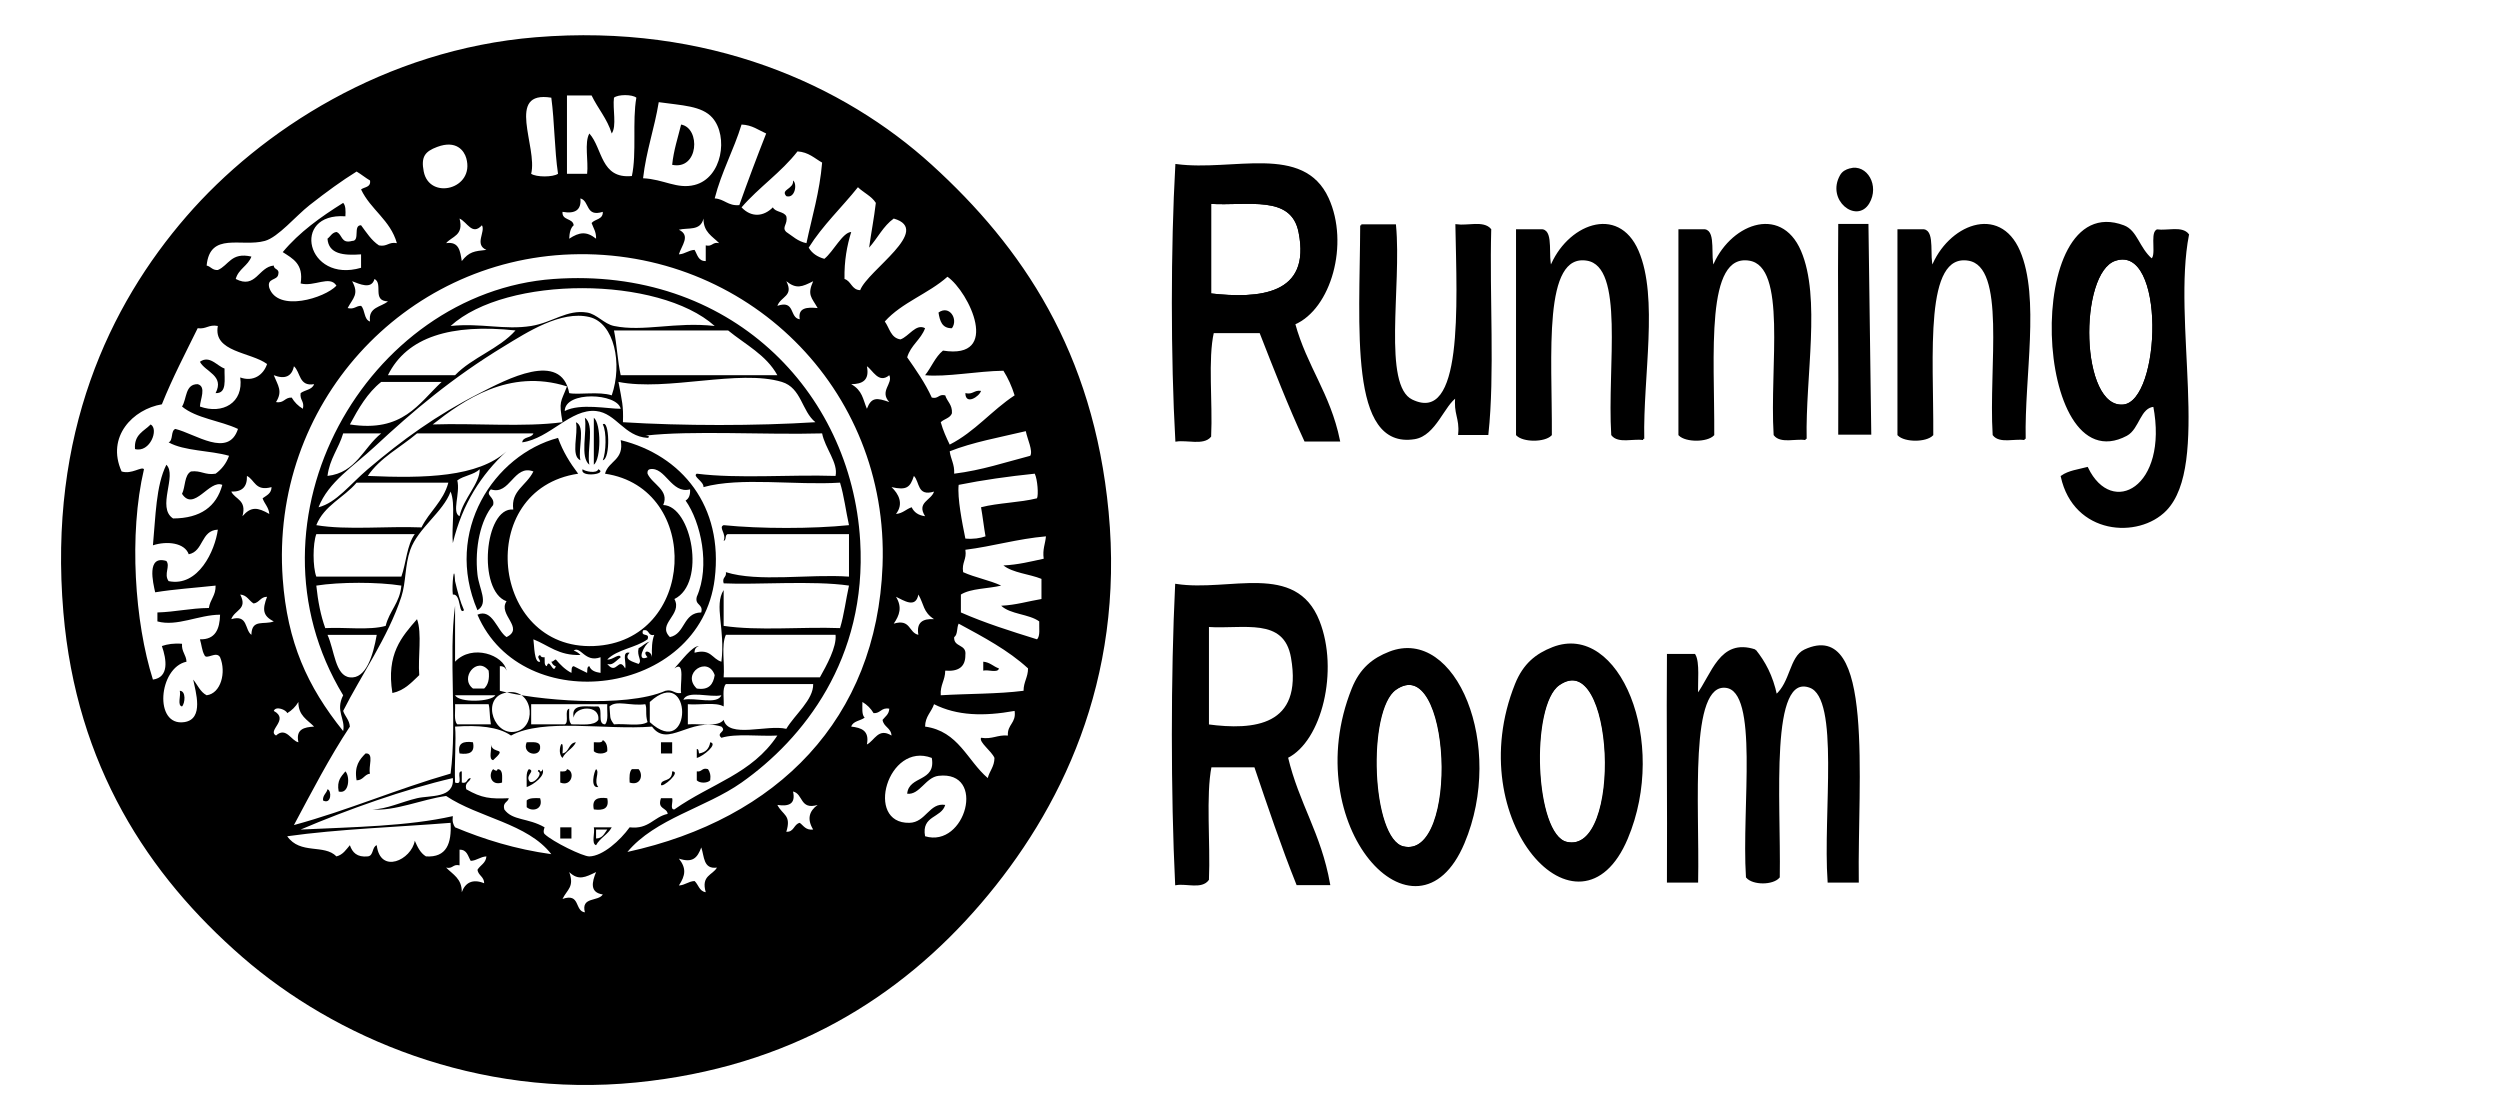
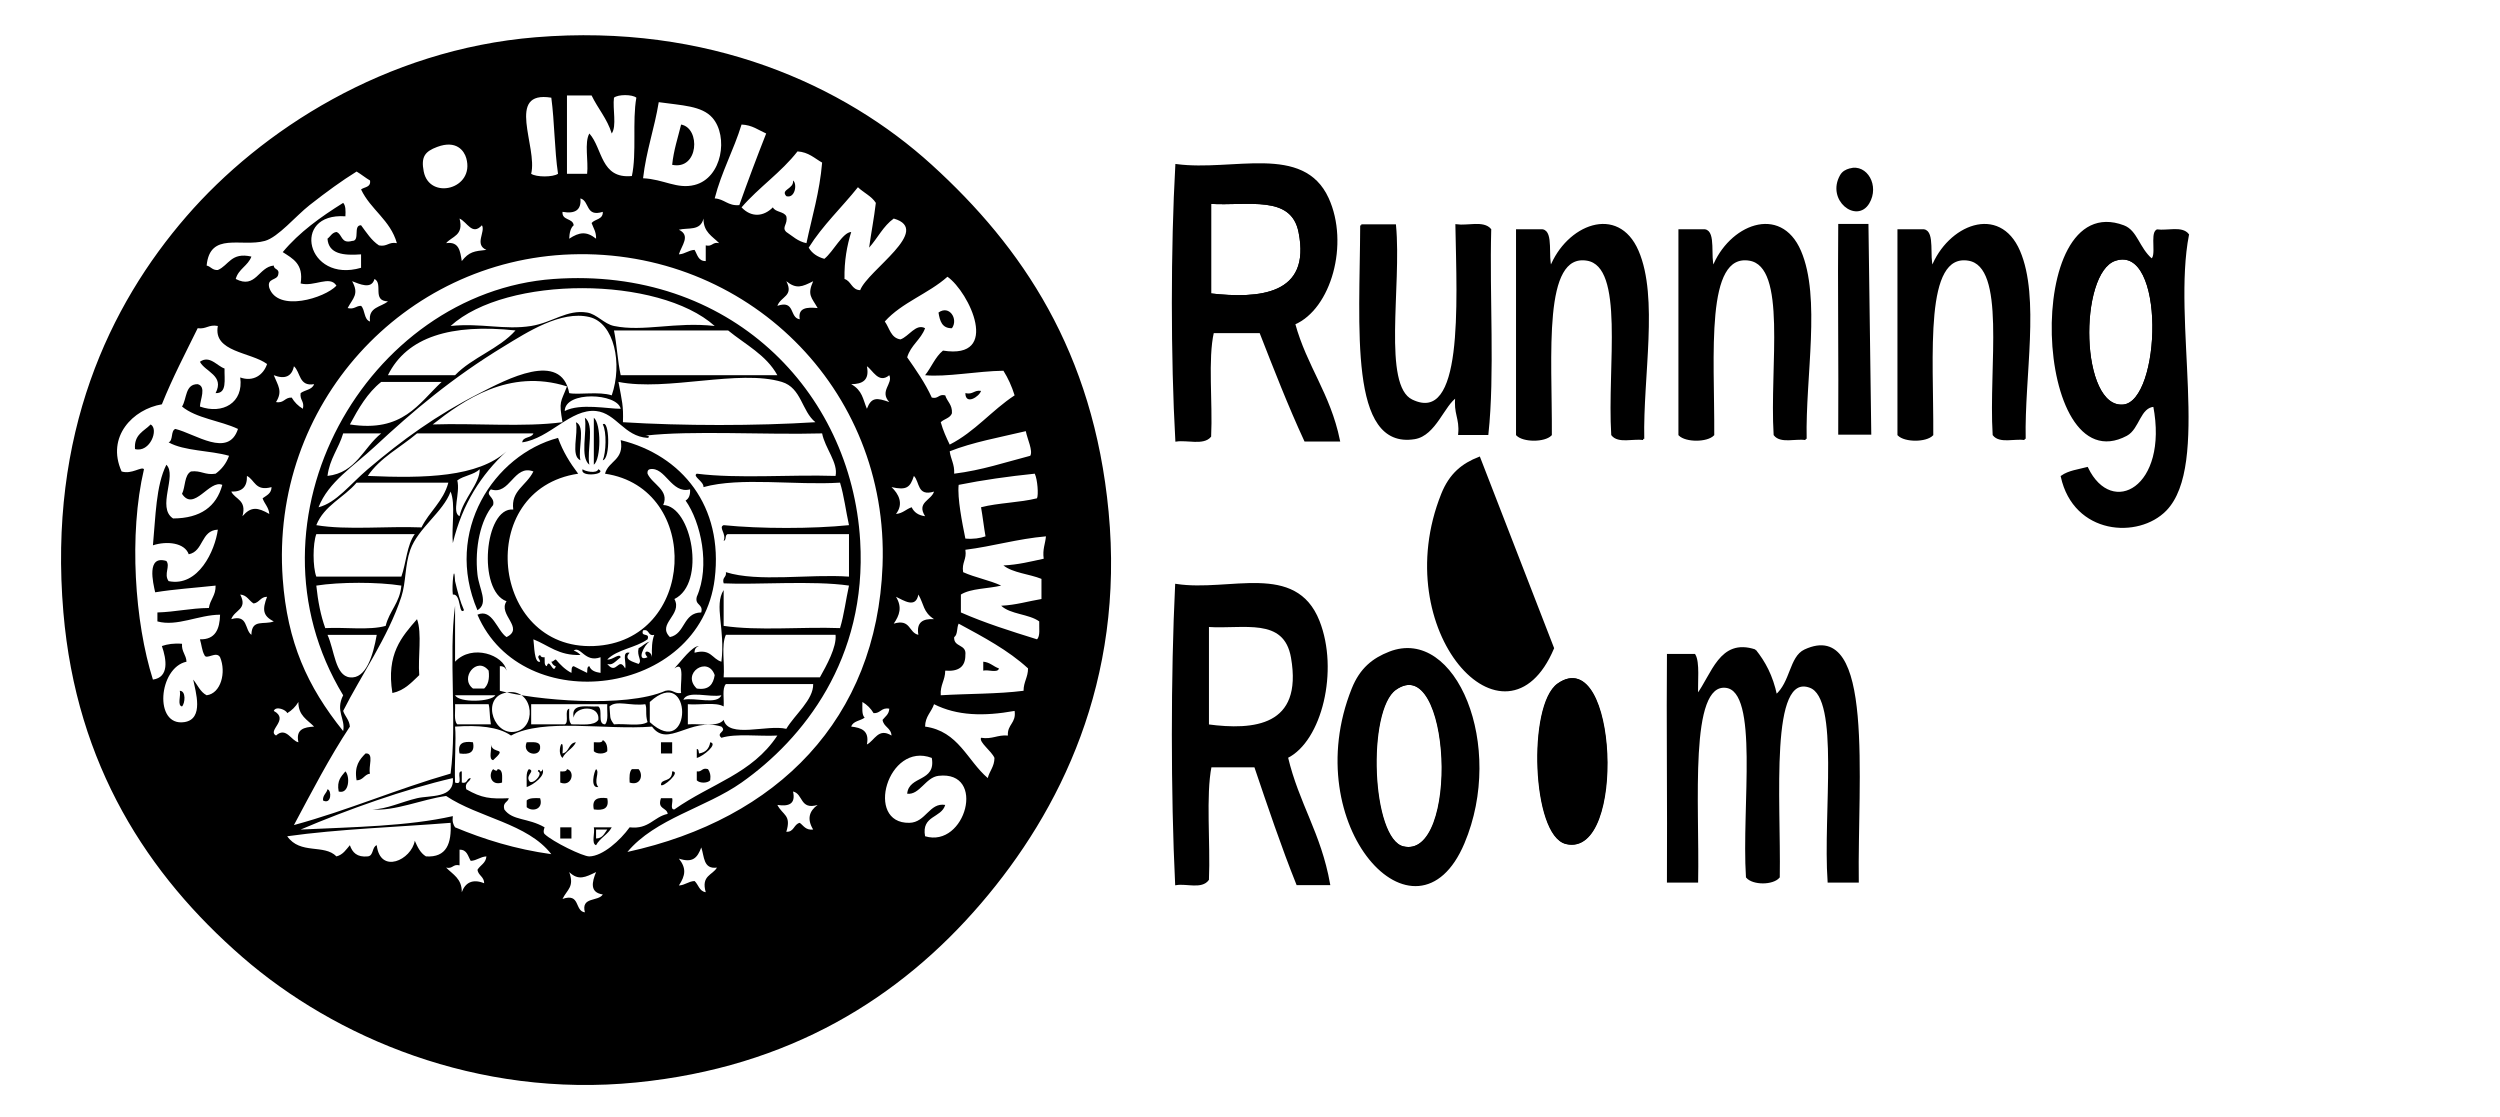
<svg xmlns="http://www.w3.org/2000/svg" version="1.1" id="Layer_1" x="0px" y="0px" width="1117px" height="499px" viewBox="0 0 1117 499" enable-background="new 0 0 1117 499">
  <g>
    <title>Layer 1</title>
-     <path id="svg_4" d="m253.322,42.646c3.667,0 7.333,0 11,0c2.807,5.86 6.961,10.373 9,17c2.311,-3.356 0.35,-10.983 1,-16c1.822,-1.528 8.178,-1.528 10,0c-1.865,10.469 0.204,24.871 -2,35c-14.047,1.381 -13,-12.333 -19,-19c-2.315,4.018 -0.347,12.32 -1,18c-3,0 -6,0 -9,0c0,-11.667 0,-23.334 0,-35z" fill="none" clip-rule="evenodd" fill-rule="evenodd" />
    <path id="svg_5" d="m246.322,43.646c1.459,10.874 1.406,23.261 3,34c-2.293,1.563 -9.707,1.563 -12,0c2.998,-12.001 -11.624,-37.354 9,-34z" fill="none" clip-rule="evenodd" fill-rule="evenodd" />
    <path id="svg_6" d="m287.322,79.646c1.405,-12.262 5.091,-22.242 7,-34c10.264,1.475 19.26,1.566 24,7c7.179,8.229 4.419,26.868 -8,30c-7.875,1.986 -13.763,-2.589 -23,-3zm13,-6c11.879,2.439 12.794,-16.398 4,-18c-1.431,5.902 -3.316,11.35 -4,18z" fill="none" clip-rule="evenodd" fill-rule="evenodd" />
    <path id="svg_11" d="m304.322,55.646c8.794,1.602 7.879,20.439 -4,18c0.684,-6.65 2.569,-12.098 4,-18z" clip-rule="evenodd" class="svg-img-fill" fill-rule="evenodd" />
    <path id="svg_12" d="m331.322,55.646c4.797,0.203 7.519,2.481 11,4c-4.146,10.52 -8.155,21.179 -12,32c-5.116,0.449 -6.595,-2.739 -11,-3c3.053,-11.948 8.482,-21.519 12,-33z" fill="none" clip-rule="evenodd" fill-rule="evenodd" />
    <path id="svg_13" d="m195.322,65.646c8.595,-3.223 12.073,1.739 13,5c3.952,13.908 -16.448,18.934 -19,6c-1.308,-6.63 0.572,-8.965 6,-11z" fill="none" clip-rule="evenodd" fill-rule="evenodd" />
    <path id="svg_14" d="m367.322,72.646c-1.104,13.229 -4.518,24.149 -7,36c-3.884,-0.783 -6.184,-3.149 -9,-5c-2.255,-2.162 0.828,-3.411 0,-7c-1.091,-2.243 -4.909,-1.758 -6,-4c-4.233,4.251 -9.682,4.574 -14,0c7.717,-8.95 17.714,-15.62 25,-25c5.002,0.331 7.585,3.081 11,5zm-16,15c3.933,1.199 4.994,-5.583 3,-7c0.516,3.865 -5.761,3.944 -3,7z" fill="none" clip-rule="evenodd" fill-rule="evenodd" />
    <path id="svg_15" d="m154.322,96.646c0.132,-2.465 0.151,-4.818 -1,-6c-10.04,6.293 -19.589,13.078 -27,22c4.448,2.885 9.403,5.264 8,14c6.082,1.635 13.091,-3.808 16,1c-5.213,5.521 -26.101,12.005 -30,1c-1.227,-4.561 3.507,-3.16 4,-6c0.729,-2.729 -1.987,-2.013 -2,-4c-6.851,0.62 -8.032,10.646 -17,6c1.196,-4.471 5.471,-5.863 7,-10c-9.099,-2.099 -10.082,3.918 -15,6c-2.488,0.154 -3.096,-1.571 -5,-2c1.44,-15.232 15.516,-8.125 26,-11c5.955,-1.633 13.81,-11.146 20,-16c7.715,-6.049 14.307,-10.839 21,-15c2.101,1.232 3.899,2.768 6,4c0.468,3.135 -2.514,2.819 -4,4c4.278,9.055 13.058,13.608 16,24c-3.708,-0.708 -4.292,1.708 -8,1c-3.415,-2.252 -5.579,-5.755 -8,-9c-3.747,-0.08 -0.253,7.08 -4,7c-5.101,1.434 -4.274,-3.06 -7,-4c-2.036,0.297 -2.664,2.003 -4,3c0.48,6.853 7.073,7.594 15,7c0,2 0,4 0,6c-24.346,7.127 -31.567,-24.707 -7,-23z" fill="none" clip-rule="evenodd" fill-rule="evenodd" />
    <path id="svg_17" d="m354.322,80.646c1.994,1.417 0.933,8.199 -3,7c-2.761,-3.056 3.516,-3.135 3,-7z" clip-rule="evenodd" class="svg-img-fill" fill-rule="evenodd" />
    <path id="svg_18" d="m380.322,103.646c-3.854,0.166 -7.927,8.725 -12,12c-3.133,-0.867 -5.522,-2.478 -7,-5c6.296,-10.037 14.756,-17.91 22,-27c2.526,2.474 6.066,3.934 8,7c-0.799,6.867 -2.076,13.258 -3,20c3.777,-4.223 6.33,-9.67 11,-13c17.505,5.06 -11.597,23.089 -15,32c-3.866,-0.134 -3.944,-4.056 -7,-5c-0.153,-8.154 1.109,-14.892 3,-21z" fill="none" clip-rule="evenodd" fill-rule="evenodd" />
    <path id="svg_19" d="m259.322,88.646c4.195,1.138 2.182,8.485 10,6c0.168,3.502 -3.519,3.148 -5,5c0.777,2.223 2.101,3.899 2,7c-4.266,-3.391 -7.471,-2.98 -12,0c0.105,-2.561 0.566,-4.767 2,-6c-0.375,-3.292 -5.316,-2.017 -5,-6c5.688,1.021 8.486,-0.848 8,-6z" fill="none" clip-rule="evenodd" fill-rule="evenodd" />
    <path id="svg_20" d="m205.322,97.646c3.506,1.607 5.623,7.768 10,3c1.72,2.846 -3.539,8.635 2,11c-5.481,0.575 -7.753,0.836 -11,5c-0.711,-4.289 -1.121,-8.879 -7,-8c2.579,-3.088 7.989,-3.345 6,-11z" fill="none" clip-rule="evenodd" fill-rule="evenodd" />
    <path id="svg_21" d="m314.322,97.646c-0.093,6.093 4.046,7.954 7,11c-3.059,-0.725 -2.941,1.725 -6,1c0,2.333 0,4.667 0,7c-3.405,0.072 -3.725,-2.941 -5,-5c-2.833,0.167 -4.167,1.833 -7,2c1.185,-3.958 5.41,-8.41 0,-11c4.185,-1.048 9.622,0.702 11,-5z" fill="none" clip-rule="evenodd" fill-rule="evenodd" />
    <path id="svg_22" d="m280.322,380.646c12.438,-14.912 34.999,-19.722 51,-31c27.548,-19.417 56.141,-55.235 53,-108c-3.996,-67.127 -58.475,-122.625 -137,-117c-83.046,5.949 -141.724,107.178 -94,186c-3.589,7.137 1.108,10.44 0,16c-16.063,-19.974 -24.94,-39.695 -27,-68c-5.677,-77.999 54.085,-142.55 129,-145c77.848,-2.546 141.979,59.641 139,139c-2.573,68.554 -46.909,113.326 -114,128z" fill="none" clip-rule="evenodd" fill-rule="evenodd" />
    <path id="svg_23" d="m423.322,123.646c9.723,6.868 24.124,37.162 -2,33c-3.495,2.838 -5.182,7.485 -8,11c9.27,0.928 23.478,-1.849 35,-2c2.062,3.272 3.734,6.932 5,11c-10.257,6.743 -17.739,16.261 -29,22c-1.519,-3.147 -2.984,-6.35 -4,-10c1.502,-1.498 4.211,-1.789 5,-4c0.23,-3.897 -2.148,-5.185 -3,-8c-3.059,-0.726 -2.941,1.725 -6,1c-3.021,-6.646 -7.04,-12.293 -11,-18c1.586,-5.414 6.121,-7.879 8,-13c-4.065,-2.27 -7.266,3.732 -11,5c-4.363,-0.637 -4.877,-5.123 -7,-8c7.539,-8.462 19.555,-12.446 28,-20zm-4,16c0.594,3.739 1.564,7.103 6,7c2.955,-4.039 -1.147,-10.526 -6,-7zm12,36c0.042,5.595 6.313,1.499 7,-1c-3.156,-0.49 -3.531,1.801 -7,1z" fill="none" clip-rule="evenodd" fill-rule="evenodd" />
    <path id="svg_24" d="m167.322,124.646c4.003,2.052 -1.248,9.837 6,10c-3.038,2.629 -8.903,2.43 -8,9c-2.805,-0.862 -2.127,-5.206 -4,-7c-2.356,-0.022 -2.944,1.723 -6,1c2.403,-4.496 5.224,-6.218 2,-12c3.289,1.231 8.667,3.872 10,-1z" fill="none" clip-rule="evenodd" fill-rule="evenodd" />
    <path id="svg_25" d="m351.322,125.646c4.501,3.626 7.012,2.522 12,0c-2.787,6.219 -0.687,7.221 2,12c-4.801,-0.467 -8.88,-0.213 -8,5c-4.723,-0.611 -1.889,-8.778 -10,-6c1.558,-4.282 7.449,-4.317 4,-11z" fill="none" clip-rule="evenodd" fill-rule="evenodd" />
    <path id="svg_26" d="m319.322,145.646c-17.615,-1.977 -31.742,2.73 -45,0c-4.425,-0.912 -7.625,-5.292 -12,-6c-9.048,-1.463 -15.412,4.46 -25,6c-11.82,1.898 -22.417,-1.4 -36,0c24.95,-22.669 92.981,-22.378 118,0z" fill="none" clip-rule="evenodd" fill-rule="evenodd" />
    <path id="svg_27" d="m425.322,146.646c-4.436,0.103 -5.406,-3.261 -6,-7c4.853,-3.526 8.955,2.961 6,7z" clip-rule="evenodd" class="svg-img-fill" fill-rule="evenodd" />
    <path id="svg_28" d="m142.322,226.646c4.393,-11.343 15.541,-18.211 25,-27c17.313,-16.084 34.596,-30.776 58,-45c10.123,-6.152 25.314,-16.033 38,-13c11.202,2.678 14.879,20.935 10,35c-5.636,-1.857 -14.988,-0.132 -19,-1c-3.576,-19.24 -28.149,-6.039 -40,0c-19.569,9.972 -34.496,20.834 -50,34c-7.851,6.667 -14.081,15.012 -22,17z" fill="none" clip-rule="evenodd" fill-rule="evenodd" />
    <path id="svg_29" d="m97.322,145.646c-2.213,11.706 14.699,11.611 22,17c-1.625,4.896 -6.172,8.102 -12,6c1.603,11.378 -7.91,16.609 -18,13c0.058,-3.033 3.021,-8.897 -1,-10c-5.713,-0.047 -4.788,6.546 -7,10c6.377,5.29 17.07,6.264 25,10c-4.26,13.159 -19.044,2.161 -28,0c-2.156,0.844 -0.844,5.156 -3,6c7.054,3.946 18.459,3.541 27,6c-1.216,3.45 -3.304,6.029 -6,8c-4.772,0.772 -6.436,-1.564 -11,-1c-3.036,1.631 -2.444,6.89 -4,10c5.329,8.185 12.276,-6.589 18,-4c-2.633,9.7 -9.725,14.941 -22,15c-7.488,-4.88 1.918,-19.225 -3,-24c-4.672,9.328 -4.786,23.214 -6,36c6.174,-2.032 14.168,-1.194 16,4c6.708,-1.292 5.325,-10.675 13,-11c-1.239,9.3 -8.677,25.752 -22,23c-2.26,-3.217 0.878,-6.629 -1,-9c-9.05,-2.748 -5.91,9.863 -5,14c8.591,-1.409 17.99,-2.01 27,-3c0.123,4.456 -2.467,6.199 -3,10c-8.255,0.078 -14.906,1.761 -23,2c0,1.333 0,2.667 0,4c8.775,2.429 18.374,-2.95 28,-3c-0.163,6.503 -2.144,11.189 -9,11c0.724,2.275 0.892,5.108 2,7c0.818,2.432 5.272,-1.982 7,1c2.831,6.747 0.38,16.197 -6,17c-2.867,-1.466 -4.043,-4.624 -6,-7c1.025,5.291 5.011,17.681 -4,19c-13.698,2.006 -11.518,-24.337 1,-27c-0.153,-3.181 -2.267,-4.399 -2,-8c-3.643,-0.31 -6.508,0.159 -9,1c2.101,6.028 3.298,13.979 -4,15c-8.131,-25.571 -10.842,-64.881 -4,-94c-1.11,-1.367 -5.503,2.439 -10,1c-6.965,-15.533 5.095,-27.827 18,-30c4.762,-11.905 10.512,-22.821 16,-34c3.868,0.534 4.882,-1.786 9,-1zm-8,16c2.356,4.521 11.104,6.135 7,14c5.232,0.232 3.864,-6.136 4,-11c-3.33,-1.084 -6.644,-6.116 -11,-3zm-29,39c6.693,1.774 10.762,-8.893 7,-11c-2.972,3.027 -7.527,4.472 -7,11zm21,115c1.364,-1.349 1.906,-6.981 -1,-7c0.595,2.071 -1.236,6.569 1,7z" fill="none" clip-rule="evenodd" fill-rule="evenodd" />
    <path id="svg_30" d="m230.322,147.646c-7.364,8.302 -19.313,12.02 -27,20c-10,0 -20,0 -30,0c8.488,-17.18 28.264,-23.07 57,-20z" fill="none" clip-rule="evenodd" fill-rule="evenodd" />
    <path id="svg_31" d="m274.322,147.646c17,0 34,0 51,0c7.702,6.298 17.047,10.953 22,20c-23.333,0 -46.667,0 -70,0c-1.387,-6.28 -1.688,-13.646 -3,-20z" fill="none" clip-rule="evenodd" fill-rule="evenodd" />
    <path id="svg_34" d="m100.322,164.646c-0.136,4.864 1.232,11.232 -4,11c4.104,-7.865 -4.644,-9.479 -7,-14c4.356,-3.116 7.67,1.916 11,3z" clip-rule="evenodd" class="svg-img-fill" fill-rule="evenodd" />
    <path id="svg_35" d="m131.322,163.646c3.017,2.649 2.164,9.169 9,8c-0.803,2.53 -4.117,2.55 -6,4c-0.489,3.156 1.802,3.531 1,7c-2.092,-1.242 -3.758,-2.908 -5,-5c-3.164,-0.164 -3.342,2.658 -7,2c3.099,-4.901 0.834,-7.392 -1,-12c4.983,1.949 8.083,0.533 9,-4z" fill="none" clip-rule="evenodd" fill-rule="evenodd" />
    <path id="svg_36" d="m387.322,163.646c2.502,1.536 5.246,8.036 10,4c1.823,3.767 -4.542,7.025 0,12c-5.508,-1.939 -7.977,-2.307 -10,3c-1.825,-4.375 -1.973,-8.147 -7,-11c4.98,-0.021 8.278,-1.723 7,-8z" fill="none" clip-rule="evenodd" fill-rule="evenodd" />
    <path id="svg_44" d="m197.322,170.646c-10.353,9.647 -17.322,22.678 -41,19c3.85,-7.15 7.858,-14.142 14,-19c9,0 18,0 27,0z" fill="none" clip-rule="evenodd" fill-rule="evenodd" />
    <path id="svg_45" d="m253.322,172.646c-2.8,7.399 -3.689,6.328 -2,16c-17.357,2.31 -38.982,0.351 -58,1c13.714,-10.741 33.972,-25.2 60,-17z" fill="none" clip-rule="evenodd" fill-rule="evenodd" />
    <path id="svg_46" d="m276.322,170.646c21.615,4.308 53.929,-5.781 73,0c8.814,2.672 8.844,13.053 15,18c-26.342,1.674 -59.655,1.656 -86,0c0.251,-7.411 -0.387,-9.293 -2,-18z" fill="none" clip-rule="evenodd" fill-rule="evenodd" />
    <path id="svg_50" d="m438.322,174.646c-0.687,2.499 -6.958,6.595 -7,1c3.469,0.801 3.844,-1.49 7,-1z" clip-rule="evenodd" class="svg-img-fill" fill-rule="evenodd" />
    <path id="svg_51" d="m277.322,182.646c-5.472,0.071 -18.092,-2.597 -25,1c0.087,-9.062 23.487,-8.033 25,-1z" fill="none" clip-rule="evenodd" fill-rule="evenodd" />
    <path id="svg_52" d="m261.322,186.646c4.508,3.159 0.783,14.55 2,21c-4.274,-3.393 -0.948,-14.386 -2,-21z" clip-rule="evenodd" class="svg-img-fill" fill-rule="evenodd" />
    <path id="svg_53" d="m265.322,186.646c3.297,2.568 3.297,18.432 0,21c0,-7 0,-14 0,-21z" clip-rule="evenodd" class="svg-img-fill" fill-rule="evenodd" />
    <path id="svg_54" d="m257.322,188.646c4.439,1.894 0.832,11.834 2,17c-4.439,-1.894 -0.832,-11.835 -2,-17z" clip-rule="evenodd" class="svg-img-fill" fill-rule="evenodd" />
    <path id="svg_55" d="m269.322,189.646c2.889,-2.609 3.57,15.397 0,16c1.451,-3.247 1.814,-12.813 0,-16z" clip-rule="evenodd" class="svg-img-fill" fill-rule="evenodd" />
    <path id="svg_56" d="m67.322,189.646c3.762,2.107 -0.307,12.774 -7,11c-0.527,-6.528 4.028,-7.973 7,-11z" clip-rule="evenodd" class="svg-img-fill" fill-rule="evenodd" />
-     <path id="svg_57" d="m458.322,192.646c0.656,3.474 3.287,8.735 2,11c-11.116,2.884 -21.551,6.449 -34,8c0.225,-4.225 -1.542,-6.458 -2,-10c10.257,-4.077 22.421,-6.246 34,-9z" fill="none" clip-rule="evenodd" fill-rule="evenodd" />
    <path id="svg_58" d="m146.322,212.646c0.952,-7.715 5.039,-12.295 7,-19c5.667,0 11.333,0 17,0c-7.991,6.341 -11.122,17.543 -24,19z" fill="none" clip-rule="evenodd" fill-rule="evenodd" />
    <path id="svg_59" d="m308.322,218.646c0.15,2.483 -0.517,4.15 -2,5c6.837,9.69 11.092,29.167 5,43c-0.989,3.988 2.989,3.012 2,7c-8.25,0.084 -7.074,9.593 -14,11c-6,-5.94 5.813,-9.979 2,-17c14.346,-6.984 7.69,-41.646 -5,-42c2.895,-6.655 -4.884,-9.238 -7,-14c-0.163,-1.163 0.221,-1.779 1,-2c6.994,-1.283 9.557,11.22 18,9z" fill="none" clip-rule="evenodd" fill-rule="evenodd" />
    <path id="svg_60" d="m205.322,230.646c-3.603,-1.704 0.422,-10.132 -1,-16c2.836,-2.164 7.507,-2.493 10,-5c0.216,6.228 -7.402,13.254 -9,21z" fill="none" clip-rule="evenodd" fill-rule="evenodd" />
    <path id="svg_61" d="m260.322,209.646c0.845,0.937 6.375,2.136 7,0c4.511,2.24 -8.507,3.858 -7,0z" clip-rule="evenodd" class="svg-img-fill" fill-rule="evenodd" />
    <path id="svg_62" d="m462.322,211.646c1.257,2.6 1.722,9.548 1,11c-7.723,1.943 -17.321,2.012 -25,4c0.758,4.242 1.242,8.758 2,13c-2.492,0.841 -5.357,1.309 -9,1c-1.436,-7.036 -3.632,-18.18 -3,-24c10.819,-2.182 22.218,-3.783 34,-5z" fill="none" clip-rule="evenodd" fill-rule="evenodd" />
    <path id="svg_63" d="m110.322,212.646c3.578,1.756 3.648,7.019 11,5c-0.068,2.932 -2.286,3.714 -4,5c0.831,2.503 2.74,3.927 3,7c-5.185,-2.996 -8.186,-3.417 -12,1c2.019,-7.352 -3.244,-7.422 -5,-11c4.846,0.179 7.18,-2.154 7,-7z" fill="none" clip-rule="evenodd" fill-rule="evenodd" />
    <path id="svg_64" d="m408.322,212.646c2.676,2.658 1.349,9.318 9,7c-1.257,3.979 -7.922,4.79 -4,11c-2.967,-0.366 -4.933,-1.733 -6,-4c-2.503,0.831 -3.927,2.74 -7,3c3.578,-4.605 1.12,-9.038 -2,-12c6.686,1.506 8.329,0.202 10,-5z" fill="none" clip-rule="evenodd" fill-rule="evenodd" />
    <path id="svg_65" d="m200.322,215.646c-2.26,8.407 -8.477,12.856 -12,20c-15.36,-0.64 -33.298,1.298 -47,-1c3.502,-8.831 12.364,-12.302 18,-19c13.667,0 27.334,0 41,0z" fill="none" clip-rule="evenodd" fill-rule="evenodd" />
    <path id="svg_66" d="m185.322,238.646c-3.526,4.807 -3.835,12.831 -6,19c-12.667,0 -25.333,0 -38,0c-1.62,-4.3 -1.62,-14.7 0,-19c14.667,0 29.334,0 44,0z" fill="none" clip-rule="evenodd" fill-rule="evenodd" />
    <path id="svg_67" d="m467.322,239.646c-0.281,3.386 -1.591,5.743 -1,10c-5.772,1.228 -11.32,2.68 -18,3c4.292,3.374 11.544,3.789 17,6c0,3 0,6 0,9c-6.006,0.994 -11.32,2.68 -18,3c4.109,3.891 12.361,3.639 17,7c-0.12,2.881 0.546,6.546 -1,8c-11.703,-3.631 -23.356,-7.311 -34,-12c0,-2.667 0,-5.333 0,-8c4.516,-2.817 12.108,-2.558 18,-4c-5.224,-2.443 -11.74,-3.594 -17,-6c-0.701,-4.367 1.701,-5.632 1,-10c12.436,-1.565 23.133,-4.868 36,-6z" fill="none" clip-rule="evenodd" fill-rule="evenodd" />
    <path id="svg_68" d="m145.322,280.646c-2.033,-5.634 -3.279,-12.055 -4,-19c10.421,-1.653 27.578,-1.653 38,0c-0.648,7.686 -5.384,11.282 -7,18c-7.266,2.066 -18.141,0.525 -27,1z" fill="none" clip-rule="evenodd" fill-rule="evenodd" />
    <path id="svg_71" d="m107.322,265.646c3.096,0.237 3.884,2.782 6,4c2.6,-0.4 3.016,-2.984 6,-3c-2.135,5.568 -2,8.534 3,11c-4.35,1.705 -9.878,-1.289 -10,6c-3.078,-2.256 -1.43,-9.236 -9,-7c1.559,-4.282 7.449,-4.317 4,-11z" fill="none" clip-rule="evenodd" fill-rule="evenodd" />
    <path id="svg_72" d="m410.322,265.646c2.552,4.354 2.053,7.816 7,11c-4.974,-0.307 -7.963,1.37 -7,7c-4.394,-0.939 -3.374,-7.293 -11,-5c2.627,-3.815 3.836,-7.362 1,-12c3.448,1.622 8.833,5.373 10,-1z" fill="none" clip-rule="evenodd" fill-rule="evenodd" />
    <path id="svg_81" d="m186.322,276.646c2.324,6.343 0.341,16.992 1,25c-3.437,3.229 -6.508,6.825 -12,8c-2.817,-17.484 4.199,-25.135 11,-33z" clip-rule="evenodd" class="svg-img-fill" fill-rule="evenodd" />
    <path id="svg_82" d="m428.322,278.646c11.024,5.976 22.146,11.854 31,20c-0.002,3.998 -1.998,6.002 -2,10c-11.527,1.473 -24.741,1.26 -37,2c-0.321,-4.654 1.994,-6.673 2,-11c5.827,0.494 9.052,-1.615 9,-7c0.633,-4.967 -5.36,-3.307 -5,-8c1.657,-1.011 1.086,-4.248 2,-6zm11,21c2.072,-0.595 6.569,1.236 7,-1c-2.503,-0.83 -3.927,-2.739 -7,-3c0,1.333 0,2.667 0,4z" fill="none" clip-rule="evenodd" fill-rule="evenodd" />
    <path id="svg_86" d="m146.322,283.646c7.333,0 14.667,0 22,0c-1.589,9.093 -4.748,19.822 -12,19c-6.613,-0.75 -6.843,-12.059 -10,-19z" fill="none" clip-rule="evenodd" fill-rule="evenodd" />
    <path id="svg_87" d="m373.322,283.646c0.578,5.445 -4.074,13.777 -7,19c-14.333,0 -28.667,0 -43,0c0.528,-6.139 -1.144,-14.477 1,-19c16.333,0 32.667,0 49,0z" fill="none" clip-rule="evenodd" fill-rule="evenodd" />
    <path id="svg_88" d="m439.322,295.646c3.073,0.261 4.497,2.17 7,3c-0.431,2.236 -4.928,0.405 -7,1c0,-1.333 0,-2.667 0,-4z" clip-rule="evenodd" class="svg-img-fill" fill-rule="evenodd" />
    <path id="svg_89" d="m218.322,299.646c0.484,3.817 -0.284,6.383 -2,8c-1.667,0 -3.333,0 -5,0c-6.164,-4.664 1.843,-14.661 7,-8z" fill="none" clip-rule="evenodd" fill-rule="evenodd" />
    <path id="svg_90" d="m319.322,301.646c-0.645,4.022 -2.479,6.854 -8,6c-7.152,-6.8 4.99,-14.819 8,-6z" fill="none" clip-rule="evenodd" fill-rule="evenodd" />
    <path id="svg_93" d="m324.322,305.646c13,0 26,0 39,0c0.183,6.988 -8.244,13.653 -12,20c-8.635,-2.032 -25.774,4.44 -28,-4c-2.586,3.414 -10.472,1.528 -16,2c0,-3 0,-6 0,-9c5.186,0.481 12.41,-1.077 16,1c0.272,-3.396 -0.774,-8.108 1,-10z" fill="none" clip-rule="evenodd" fill-rule="evenodd" />
    <path id="svg_94" d="m80.322,308.646c2.906,0.019 2.364,5.651 1,7c-2.236,-0.431 -0.405,-4.929 -1,-7z" clip-rule="evenodd" class="svg-img-fill" fill-rule="evenodd" />
    <path id="svg_95" d="m225.322,309.646c12.591,-3.316 14.917,14.166 6,17c-10.44,3.317 -16.523,-14.229 -6,-17z" fill="none" clip-rule="evenodd" fill-rule="evenodd" />
    <path id="svg_96" d="m290.322,322.646c0,-3 0,-6 0,-9c19.283,-17.662 19.283,26.661 0,9z" fill="none" clip-rule="evenodd" fill-rule="evenodd" />
    <path id="svg_97" d="m203.322,310.646c6,0 12,0 18,0c-1.884,3.034 -16.19,3.464 -18,0z" fill="none" clip-rule="evenodd" fill-rule="evenodd" />
    <path id="svg_98" d="m305.322,312.646c1.894,-4.439 11.834,-0.832 17,-2c-1.894,4.439 -11.834,0.832 -17,2z" fill="none" clip-rule="evenodd" fill-rule="evenodd" />
    <path id="svg_99" d="m133.322,313.646c-0.093,6.093 4.046,7.954 7,11c-4.39,0.276 -8.255,1.078 -7,7c-3.151,-0.56 -5.486,-7.122 -10,-3c-4.146,-2.246 6.184,-7.142 -1,-11c0.904,-2.415 5.645,-0.427 6,1c2.092,-1.242 3.759,-2.909 5,-5z" fill="none" clip-rule="evenodd" fill-rule="evenodd" />
    <path id="svg_100" d="m288.322,314.646c0.902,2.202 -0.143,4.295 1,8c-3.287,2.047 -10.126,0.54 -15,1c-2.172,-2.956 -1.518,-2.938 -2,-8c3.149,-2.972 9.282,-0.07 16,-1z" fill="none" clip-rule="evenodd" fill-rule="evenodd" />
    <path id="svg_101" d="m385.322,313.646c2.092,1.241 3.758,2.908 5,5c3.164,0.164 3.342,-2.658 7,-2c-0.112,2.555 -1.833,3.5 -3,5c0.463,3.203 3.807,3.526 4,7c-5.924,-3.635 -7.519,2.245 -11,4c1.235,-6.235 -2.511,-7.489 -7,-8c0.803,-2.53 4.116,-2.55 6,-4c-1.378,-1.29 -0.989,-4.344 -1,-7z" fill="none" clip-rule="evenodd" fill-rule="evenodd" />
    <path id="svg_102" d="m219.322,323.646c-5,0 -10,0 -15,0c-1.674,-1.659 -0.796,-5.871 -1,-9c5,0 10,0 15,0c0.622,2.392 0.309,4.709 1,9z" fill="none" clip-rule="evenodd" fill-rule="evenodd" />
    <path id="svg_103" d="m237.322,314.646c11.333,0 22.667,0 34,0c-0.205,3.129 0.674,7.341 -1,9c-3.587,-0.079 -0.795,-6.538 -3,-8c-4.983,0.351 -12.438,-1.771 -11,5c0.508,-5.228 11.867,-5.902 11,1c-1.857,2.81 -7.432,1.901 -12,2c-1.378,-1.289 -0.99,-4.344 -1,-7c-2.375,0.625 0.155,6.155 -2,7c-5,0 -10,0 -15,0c0,-3 0,-6 0,-9z" fill="none" clip-rule="evenodd" fill-rule="evenodd" />
    <path id="svg_104" d="m453.322,317.646c0.81,5.477 -3.34,5.993 -3,11c-4.736,-0.402 -6.882,1.785 -12,1c-0.973,2.018 4.709,5.924 6,9c-0.046,3.954 -2.202,5.798 -3,9c-9.172,-7.828 -13.073,-20.927 -28,-23c0.064,-4.602 2.842,-6.491 4,-10c10.264,5.169 22.14,5.491 36,3z" fill="none" clip-rule="evenodd" fill-rule="evenodd" />
    <path id="svg_105" d="m269.322,330.646c1.483,0.85 2.15,2.517 2,5c-1.279,1.367 -4.722,1.367 -6,0c0,-1.333 0,-2.667 0,-4c1.584,-0.083 3.814,0.48 4,-1z" clip-rule="evenodd" class="svg-img-fill" fill-rule="evenodd" />
    <path id="svg_106" d="m211.322,331.646c1.003,4.67 -1.744,5.59 -6,5c-1.003,-4.67 1.744,-5.59 6,-5z" clip-rule="evenodd" class="svg-img-fill" fill-rule="evenodd" />
    <path id="svg_107" d="m235.322,331.646c2.651,0.015 5.888,-0.555 6,2c0.476,5.077 -8.393,3.579 -6,-2z" clip-rule="evenodd" class="svg-img-fill" fill-rule="evenodd" />
    <path id="svg_108" d="m295.322,331.646c1.667,0 3.333,0 5,0c0,1.667 0,3.333 0,5c-1.667,0 -3.333,0 -5,0c0,-1.667 0,-3.333 0,-5z" clip-rule="evenodd" class="svg-img-fill" fill-rule="evenodd" />
    <path id="svg_109" d="m163.322,336.646c4.054,-0.388 1.102,6.231 2,9c-2.6,0.4 -3.016,2.984 -6,3c-1.111,-6.445 1.351,-9.316 4,-12z" clip-rule="evenodd" class="svg-img-fill" fill-rule="evenodd" />
    <path id="svg_110" d="m416.322,338.646c1.924,10.924 -10.25,7.75 -11,16c5.559,0.654 8.238,-7.341 14,-8c21.555,-2.467 12.116,32.449 -6,27c-1.712,-9.378 7.289,-8.044 9,-14c-7.067,-1.186 -8.651,7.847 -16,8c-20.204,0.42 -9.677,-36.488 10,-29z" fill="none" clip-rule="evenodd" fill-rule="evenodd" />
    <path id="svg_111" d="m220.322,343.646c0.89,0.615 1.789,1.208 2,0c2.555,0.111 1.985,3.349 2,6c-4.942,1.592 -6.257,-3.45 -4,-6z" clip-rule="evenodd" class="svg-img-fill" fill-rule="evenodd" />
    <path id="svg_112" d="m253.322,343.646c3.815,0.897 2.197,8.106 -3,6c0,-1.667 0,-3.333 0,-5c1.419,0.085 2.832,0.165 3,-1z" clip-rule="evenodd" class="svg-img-fill" fill-rule="evenodd" />
    <path id="svg_113" d="m266.322,343.646c1.803,1.302 -1.254,5.405 1,8c-3.783,0.659 -1.875,-7.006 -1,-8z" clip-rule="evenodd" class="svg-img-fill" fill-rule="evenodd" />
    <path id="svg_114" d="m282.322,343.646c1,0 2,0 3,0c2.257,2.551 0.942,7.593 -4,6c-0.132,-2.465 -0.151,-4.819 1,-6z" clip-rule="evenodd" class="svg-img-fill" fill-rule="evenodd" />
    <path id="svg_115" d="m316.322,343.646c0.839,1.161 1.319,2.681 1,5c-1.279,1.367 -4.722,1.367 -6,0c0,-1.333 0,-2.667 0,-4c2.409,0.409 2.174,-1.827 5,-1z" clip-rule="evenodd" class="svg-img-fill" fill-rule="evenodd" />
    <path id="svg_116" d="m154.322,344.646c2.158,2.225 1.727,10.344 -3,9c-0.938,-4.938 1.218,-6.783 3,-9z" clip-rule="evenodd" class="svg-img-fill" fill-rule="evenodd" />
    <path id="svg_117" d="m146.322,352.646c1.965,0.454 1.797,7.016 -2,5c-0.154,-2.488 1.571,-3.096 2,-5z" clip-rule="evenodd" class="svg-img-fill" fill-rule="evenodd" />
    <path id="svg_118" d="m354.322,353.646c4.622,1.045 2.967,8.366 11,6c-3.757,2.686 -4.887,6.312 -2,11c-3.38,0.38 -4.267,-1.733 -6,-3c-2.711,0.622 -2.489,4.178 -6,4c2.362,-7.595 -1.599,-7.32 -4,-12c5.108,0.774 8.265,-0.402 7,-6z" fill="none" clip-rule="evenodd" fill-rule="evenodd" />
    <path id="svg_119" d="m241.322,356.646c1.592,4.942 -3.449,6.257 -6,4c0,-1 0,-2 0,-3c1.182,-1.152 3.535,-1.132 6,-1z" clip-rule="evenodd" class="svg-img-fill" fill-rule="evenodd" />
    <path id="svg_120" d="m271.322,356.646c1.003,4.67 -1.744,5.59 -6,5c-1.003,-4.67 1.744,-5.59 6,-5z" clip-rule="evenodd" class="svg-img-fill" fill-rule="evenodd" />
    <path id="svg_121" d="m201.322,367.646c0.488,9.154 -1.734,15.6 -11,15c-2.512,-1.488 -3.784,-4.216 -5,-7c-1.479,8.57 -15.438,15.117 -17,2c-2.207,0.793 -1.299,4.7 -4,5c-4.818,0.484 -6.896,-1.771 -8,-5c-1.7,1.967 -3.068,4.266 -6,5c-5.536,-5.643 -16.141,-0.664 -22,-9c23.088,-3.246 48.62,-4.047 73,-6z" fill="none" clip-rule="evenodd" fill-rule="evenodd" />
    <path id="svg_122" d="m250.322,369.646c1.667,0 3.333,0 5,0c0,1.667 0,3.333 0,5c-1.667,0 -3.333,0 -5,0c0,-1.667 0,-3.333 0,-5z" clip-rule="evenodd" class="svg-img-fill" fill-rule="evenodd" />
    <path id="svg_123" d="m266.322,374.646c0,-1.333 0,-2.667 0,-4c1.667,0 3.333,0 5,0c-1.286,1.713 -2.068,3.932 -5,4z" fill="none" clip-rule="evenodd" fill-rule="evenodd" />
    <path id="svg_126" d="m313.322,378.646c1.399,3.935 0.815,9.851 7,9c-1.912,3.421 -7.175,3.491 -5,11c-2.925,-0.408 -3.245,-3.422 -5,-5c-2.833,0.167 -4.167,1.833 -7,2c2.98,-4.529 3.391,-7.734 0,-12c6.245,2.014 8.241,-0.347 10,-5z" fill="none" clip-rule="evenodd" fill-rule="evenodd" />
    <path id="svg_127" d="m205.322,379.646c3.405,-0.072 3.725,2.941 5,5c2.833,-0.167 4.167,-1.833 7,-2c-0.237,3.096 -2.783,3.884 -4,6c0.4,2.6 2.984,3.016 3,6c-5.273,-2.154 -8.517,-0.154 -10,4c0.093,-6.093 -4.046,-7.954 -7,-11c3.059,0.726 2.941,-1.726 6,-1c0,-2.333 0,-4.667 0,-7z" fill="none" clip-rule="evenodd" fill-rule="evenodd" />
    <path id="svg_132" d="m254.322,389.646c4.147,3.98 7.256,2.278 12,0c-1.859,4.483 -2.892,9.164 3,10c-2.013,3.32 -9.821,0.846 -8,8c-4.723,-0.611 -1.889,-8.778 -10,-6c2.127,-4.287 5.4,-5.37 3,-12z" fill="none" clip-rule="evenodd" fill-rule="evenodd" />
    <path id="svg_134" d="m239.322,16.646c77.164,-6.335 137.816,21.367 177,57c40.333,36.678 72.194,83.482 79,155c7.192,75.579 -21.629,133.738 -57,175c-36.277,42.318 -85.699,73.197 -154,80c-71.264,7.098 -134.747,-20.158 -176,-56c-42.264,-36.72 -74.178,-85.702 -80,-154c-6.803,-79.818 20.51,-137.196 55,-177c33.21,-38.327 88.721,-74.477 156,-80zm-78,103c0,-2 0,-4 0,-6c-7.927,0.594 -14.52,-0.147 -15,-7c1.336,-0.997 1.964,-2.703 4,-3c2.726,0.94 1.899,5.434 7,4c3.747,0.08 0.253,-7.08 4,-7c2.421,3.245 4.585,6.748 8,9c3.708,0.708 4.292,-1.708 8,-1c-2.942,-10.392 -11.722,-14.945 -16,-24c1.486,-1.181 4.468,-0.865 4,-4c-2.101,-1.232 -3.899,-2.768 -6,-4c-6.693,4.161 -13.285,8.951 -21,15c-6.19,4.854 -14.045,14.367 -20,16c-10.484,2.875 -24.56,-4.232 -26,11c1.904,0.429 2.512,2.154 5,2c4.918,-2.082 5.901,-8.099 15,-6c-1.529,4.137 -5.804,5.529 -7,10c8.968,4.646 10.149,-5.38 17,-6c0.013,1.987 2.729,1.271 2,4c-0.493,2.84 -5.227,1.439 -4,6c3.899,11.005 24.787,4.521 30,-1c-2.909,-4.808 -9.918,0.635 -16,-1c1.403,-8.736 -3.552,-11.115 -8,-14c7.411,-8.922 16.96,-15.707 27,-22c1.151,1.182 1.132,3.535 1,6c-24.567,-1.707 -17.346,30.127 7,23zm92,-42c3,0 6,0 9,0c0.653,-5.68 -1.315,-13.982 1,-18c6,6.667 4.953,20.381 19,19c2.204,-10.129 0.135,-24.531 2,-35c-1.822,-1.528 -8.178,-1.528 -10,0c-0.65,5.017 1.311,12.644 -1,16c-2.039,-6.627 -6.193,-11.14 -9,-17c-3.667,0 -7.333,0 -11,0c0,11.666 0,23.333 0,35zm-16,0c2.293,1.563 9.707,1.563 12,0c-1.594,-10.739 -1.541,-23.126 -3,-34c-20.624,-3.354 -6.002,21.999 -9,34zm73,5c12.419,-3.132 15.179,-21.771 8,-30c-4.74,-5.434 -13.736,-5.525 -24,-7c-1.909,11.758 -5.595,21.738 -7,34c9.237,0.411 15.125,4.986 23,3zm9,6c4.405,0.261 5.884,3.449 11,3c3.845,-10.821 7.854,-21.48 12,-32c-3.481,-1.519 -6.203,-3.797 -11,-4c-3.518,11.481 -8.947,21.052 -12,33zm-130,-12c2.552,12.934 22.952,7.908 19,-6c-0.927,-3.261 -4.405,-8.223 -13,-5c-5.428,2.035 -7.308,4.37 -6,11zm167,-9c-7.286,9.38 -17.283,16.05 -25,25c4.318,4.574 9.767,4.251 14,0c1.091,2.242 4.909,1.757 6,4c0.828,3.589 -2.255,4.838 0,7c2.816,1.851 5.116,4.217 9,5c2.482,-11.851 5.896,-22.771 7,-36c-3.415,-1.919 -5.998,-4.669 -11,-5zm21,57c3.056,0.944 3.134,4.866 7,5c3.403,-8.911 32.505,-26.94 15,-32c-4.67,3.33 -7.223,8.777 -11,13c0.924,-6.742 2.201,-13.133 3,-20c-1.934,-3.066 -5.474,-4.526 -8,-7c-7.244,9.09 -15.704,16.963 -22,27c1.478,2.522 3.867,4.133 7,5c4.073,-3.275 8.146,-11.834 12,-12c-1.891,6.108 -3.153,12.846 -3,21zm-126,-30c-0.316,3.983 4.625,2.708 5,6c-1.434,1.233 -1.895,3.439 -2,6c4.529,-2.98 7.734,-3.391 12,0c0.101,-3.101 -1.223,-4.777 -2,-7c1.481,-1.852 5.168,-1.498 5,-5c-7.818,2.485 -5.805,-4.862 -10,-6c0.486,5.152 -2.312,7.021 -8,6zm-52,14c5.879,-0.879 6.289,3.711 7,8c3.247,-4.164 5.519,-4.425 11,-5c-5.539,-2.365 -0.28,-8.154 -2,-11c-4.377,4.768 -6.494,-1.393 -10,-3c1.989,7.655 -3.421,7.912 -6,11zm104,-6c5.41,2.59 1.185,7.042 0,11c2.833,-0.167 4.167,-1.833 7,-2c1.275,2.059 1.595,5.072 5,5c0,-2.333 0,-4.667 0,-7c3.059,0.725 2.941,-1.725 6,-1c-2.954,-3.046 -7.093,-4.907 -7,-11c-1.378,5.702 -6.815,3.952 -11,5zm91,150c2.979,-79.359 -61.152,-141.546 -139,-139c-74.915,2.45 -134.677,67.001 -129,145c2.06,28.305 10.938,48.026 27,68c1.108,-5.56 -3.589,-8.863 0,-16c-47.724,-78.822 10.954,-180.051 94,-186c78.525,-5.625 133.004,49.873 137,117c3.141,52.765 -25.452,88.583 -53,108c-16.001,11.278 -38.562,16.088 -51,31c67.091,-14.674 111.427,-59.446 114,-128zm1,-109c2.123,2.877 2.637,7.363 7,8c3.734,-1.268 6.935,-7.27 11,-5c-1.879,5.121 -6.414,7.586 -8,13c3.96,5.707 7.979,11.354 11,18c3.059,0.725 2.941,-1.726 6,-1c0.852,2.815 3.23,4.103 3,8c-0.789,2.211 -3.498,2.502 -5,4c1.016,3.65 2.481,6.853 4,10c11.261,-5.739 18.743,-15.257 29,-22c-1.266,-4.068 -2.938,-7.728 -5,-11c-11.522,0.151 -25.73,2.928 -35,2c2.818,-3.515 4.505,-8.162 8,-11c26.124,4.162 11.723,-26.132 2,-33c-8.445,7.554 -20.461,11.538 -28,20zm-238,-18c3.224,5.782 0.403,7.504 -2,12c3.056,0.723 3.644,-1.022 6,-1c1.873,1.794 1.195,6.138 4,7c-0.903,-6.57 4.962,-6.371 8,-9c-7.248,-0.163 -1.997,-7.948 -6,-10c-1.333,4.872 -6.711,2.231 -10,1zm190,11c8.111,-2.778 5.277,5.389 10,6c-0.88,-5.213 3.199,-5.467 8,-5c-2.687,-4.779 -4.787,-5.781 -2,-12c-4.988,2.522 -7.499,3.626 -12,0c3.449,6.683 -2.442,6.718 -4,11zm-146,9c13.583,-1.4 24.18,1.898 36,0c9.588,-1.54 15.952,-7.463 25,-6c4.375,0.708 7.575,5.088 12,6c13.258,2.73 27.385,-1.977 45,0c-25.019,-22.378 -93.05,-22.669 -118,0zm-31,48c-5.667,0 -11.333,0 -17,0c-1.961,6.705 -6.048,11.285 -7,19c12.878,-1.457 16.009,-12.659 24,-19zm-6,16c15.504,-13.166 30.431,-24.028 50,-34c11.851,-6.039 36.424,-19.24 40,0c4.012,0.868 13.364,-0.857 19,1c4.879,-14.065 1.202,-32.322 -10,-35c-12.686,-3.033 -27.877,6.848 -38,13c-23.404,14.224 -40.688,28.916 -58,45c-9.459,8.789 -20.607,15.657 -25,27c7.919,-1.988 14.149,-10.333 22,-17zm-5,6c-5.636,6.698 -14.498,10.169 -18,19c13.702,2.298 31.64,0.36 47,1c3.523,-7.144 9.74,-11.593 12,-20c-13.666,0 -27.333,0 -41,0zm129,-21c1.063,-0.043 2.54,0.471 1,1c-10.528,-0.654 -13.967,-11.048 -23,-12c-11.291,-1.19 -20.729,12.313 -33,14c0.299,-2.701 4.207,-1.793 5,-4c-17.333,0 -34.667,0 -52,0c-7.389,6.277 -16.508,10.825 -22,19c25.462,1.129 49.238,0.572 62,-11c-11.294,10.373 -19.792,23.542 -24,41c-0.658,-7.342 1.322,-17.322 -1,-23c-3.311,9.097 -14.538,16.334 -18,26c-2.486,6.941 -1.861,14.456 -4,21c-5.896,18.04 -18.235,35.479 -26,51c0.831,2.503 2.74,3.927 3,7c-9.151,13.849 -16.985,29.015 -25,44c24.363,-6.637 45.915,-16.085 70,-23c2.96,-22.707 -0.97,-52.303 2,-75c0,8.333 0,16.667 0,25c7.657,-8.072 21.763,-2.96 23,4c-0.41,-1.257 -1.29,-2.044 -3,-2c0,3.667 0,7.333 0,11c15.456,4.119 55.989,7.894 74,0c3.469,-0.802 3.844,1.489 7,1c-0.665,-3.749 2.035,-14.795 -3,-11c3.072,-3.28 7.928,-10.047 11,-10c-1.257,0.41 -2.044,1.29 -2,3c7.349,-2.016 7.849,2.817 12,4c1.797,-14.711 -3.406,-25.043 1,-32c0,5.333 0,10.667 0,16c15.363,2.304 34.978,0.355 52,1c1.798,-5.868 2.606,-12.728 4,-19c-16.074,-2.356 -41.582,-0.287 -56,-1c-0.827,-2.826 1.409,-2.591 1,-5c14.429,4.571 37.263,0.737 55,2c0,-6.333 0,-12.667 0,-19c-18,0 -36,0 -54,0c-1.651,0.015 -0.56,2.774 -2,3c1.378,-3.16 -2.476,-6.035 0,-7c16.376,1.66 39.624,1.66 56,0c-1.394,-6.273 -2.202,-13.131 -4,-19c-19.725,1.275 -44.588,-2.588 -61,2c0.164,-2.576 -5.088,-4.806 -3,-6c18.668,2.332 41.666,0.334 62,1c1.267,-5.816 -4.749,-12.426 -6,-19c-25.439,0.719 -58.523,-1.406 -79,1zm-74,15c-2.493,2.507 -7.164,2.836 -10,5c1.422,5.868 -2.603,14.296 1,16c1.598,-7.746 9.216,-14.772 9,-21zm-42,70c1.616,-6.718 6.352,-10.314 7,-18c-10.422,-1.653 -27.579,-1.653 -38,0c0.721,6.945 1.967,13.366 4,19c8.859,-0.475 19.734,1.066 27,-1zm-16,23c7.252,0.822 10.411,-9.907 12,-19c-7.333,0 -14.667,0 -22,0c3.157,6.941 3.387,18.25 10,19zm30,54c5.864,-1.386 16.837,0.2 16,-9c-21.404,4.948 -47.197,14.122 -68,23c23.537,-1.13 47.882,-1.451 68,-6c-0.319,2.319 0.161,3.839 1,5c12.941,5.392 26.899,9.768 43,12c-10.59,-13.744 -32.417,-16.249 -47,-26c-10.833,1.506 -23.07,6.922 -33,6c6.141,-0.014 13.092,-3.368 20,-5zm45,-30c8.917,-2.834 6.591,-20.316 -6,-17c-10.523,2.771 -4.44,20.317 6,17zm-13,-12c-5,0 -10,0 -15,0c0.204,3.129 -0.674,7.341 1,9c5,0 10,0 15,0c-0.691,-4.291 -0.378,-6.608 -1,-9zm73,10c-20.694,1.639 -48.547,-3.88 -63,4c-5.706,-3.961 -14.622,-4.712 -25,-4c0.579,5.953 -0.374,16.224 0,25c4.208,1.542 0.159,-5.175 3,-5c0,1.667 0,3.333 0,5c2.729,0.729 2.013,-1.987 4,-2c-0.426,1.907 -2.857,1.81 -2,5c7.04,4.037 10.696,4.324 19,4c-0.426,1.907 -2.857,1.81 -2,5c3.604,5.098 10.577,3.696 18,8c0.018,0.011 -0.912,2.132 0,3c3.635,3.462 17.134,10.061 20,10c6.02,-0.128 13.822,-7.204 18,-13c8.674,1.008 10.673,-4.66 17,-6c-0.348,-2.985 -4.782,-1.885 -3,-7c1.667,0 3.333,0 5,0c0.547,1.453 -1.168,5.169 1,5c16.52,-11.622 34.664,-15.823 46,-33c-8.22,0.447 -18.362,-1.028 -25,1c-2.654,-2.323 2.654,-2.677 0,-5c-14.142,-4.372 -23.96,9.71 -31,0zm-1,-11c0,3 0,6 0,9c19.283,17.661 19.283,-26.662 0,-9zm32,-3c-5.166,1.168 -15.106,-2.439 -17,2c5.166,-1.168 15.106,2.439 17,-2zm-129,-121c19.018,-0.649 40.643,1.31 58,-1c-1.689,-9.672 -0.8,-8.601 2,-16c-26.028,-8.2 -46.286,6.259 -60,17zm-105,-43c-5.488,11.179 -11.238,22.095 -16,34c-12.905,2.173 -24.965,14.467 -18,30c4.497,1.439 8.89,-2.367 10,-1c-6.842,29.119 -4.131,68.429 4,94c7.298,-1.021 6.101,-8.972 4,-15c2.492,-0.841 5.357,-1.31 9,-1c-0.267,3.601 1.847,4.819 2,8c-12.518,2.663 -14.698,29.006 -1,27c9.011,-1.319 5.025,-13.709 4,-19c1.957,2.376 3.133,5.534 6,7c6.38,-0.803 8.831,-10.253 6,-17c-1.728,-2.982 -6.182,1.432 -7,-1c-1.108,-1.892 -1.276,-4.725 -2,-7c6.856,0.189 8.837,-4.497 9,-11c-9.626,0.05 -19.225,5.429 -28,3c0,-1.333 0,-2.667 0,-4c8.094,-0.239 14.745,-1.922 23,-2c0.533,-3.801 3.123,-5.544 3,-10c-9.01,0.99 -18.409,1.591 -27,3c-0.91,-4.137 -4.05,-16.748 5,-14c1.878,2.371 -1.26,5.783 1,9c13.323,2.752 20.761,-13.7 22,-23c-7.675,0.325 -6.292,9.708 -13,11c-1.832,-5.194 -9.826,-6.032 -16,-4c1.214,-12.786 1.328,-26.672 6,-36c4.918,4.775 -4.488,19.12 3,24c12.275,-0.059 19.367,-5.3 22,-15c-5.724,-2.589 -12.671,12.185 -18,4c1.556,-3.11 0.964,-8.369 4,-10c4.564,-0.564 6.228,1.772 11,1c2.696,-1.971 4.784,-4.55 6,-8c-8.541,-2.459 -19.946,-2.054 -27,-6c2.156,-0.844 0.844,-5.156 3,-6c8.956,2.161 23.74,13.159 28,0c-7.93,-3.736 -18.623,-4.71 -25,-10c2.212,-3.454 1.287,-10.047 7,-10c4.021,1.103 1.058,6.967 1,10c10.09,3.609 19.603,-1.622 18,-13c5.828,2.102 10.375,-1.104 12,-6c-7.301,-5.389 -24.213,-5.294 -22,-17c-4.118,-0.786 -5.132,1.534 -9,1zm85,21c10,0 20,0 30,0c7.687,-7.98 19.636,-11.698 27,-20c-28.736,-3.07 -48.512,2.82 -57,20zm104,0c23.333,0 46.667,0 70,0c-4.953,-9.047 -14.298,-13.702 -22,-20c-17,0 -34,0 -51,0c1.312,6.354 1.613,13.72 3,20zm-155,0c1.834,4.608 4.099,7.099 1,12c3.658,0.658 3.836,-2.164 7,-2c1.242,2.092 2.908,3.758 5,5c0.802,-3.469 -1.489,-3.844 -1,-7c1.883,-1.45 5.197,-1.47 6,-4c-6.836,1.169 -5.983,-5.351 -9,-8c-0.917,4.533 -4.017,5.949 -9,4zm258,4c5.027,2.853 5.175,6.625 7,11c2.023,-5.307 4.492,-4.939 10,-3c-4.542,-4.975 1.823,-8.233 0,-12c-4.754,4.036 -7.498,-2.464 -10,-4c1.278,6.277 -2.02,7.979 -7,8zm-210,-1c-6.142,4.858 -10.15,11.85 -14,19c23.678,3.678 30.647,-9.353 41,-19c-9,0 -18,0 -27,0zm108,18c26.345,1.656 59.658,1.674 86,0c-6.156,-4.947 -6.186,-15.328 -15,-18c-19.071,-5.781 -51.385,4.308 -73,0c1.613,8.707 2.251,10.589 2,18zm-26,-5c6.908,-3.597 19.528,-0.929 25,-1c-1.513,-7.033 -24.913,-8.062 -25,1zm172,18c0.458,3.542 2.225,5.775 2,10c12.449,-1.551 22.884,-5.116 34,-8c1.287,-2.265 -1.344,-7.526 -2,-11c-11.579,2.754 -23.743,4.923 -34,9zm4,15c-0.632,5.82 1.564,16.964 3,24c3.643,0.309 6.508,-0.159 9,-1c-0.758,-4.242 -1.242,-8.758 -2,-13c7.679,-1.988 17.277,-2.057 25,-4c0.722,-1.452 0.257,-8.4 -1,-11c-11.782,1.217 -23.181,2.818 -34,5zm-325,3c1.756,3.578 7.019,3.648 5,11c3.814,-4.417 6.815,-3.996 12,-1c-0.26,-3.073 -2.169,-4.497 -3,-7c1.714,-1.286 3.932,-2.068 4,-5c-7.352,2.019 -7.422,-3.244 -11,-5c0.18,4.846 -2.154,7.179 -7,7zm295,-2c3.12,2.962 5.578,7.395 2,12c3.073,-0.26 4.497,-2.169 7,-3c1.067,2.267 3.033,3.634 6,4c-3.922,-6.21 2.743,-7.021 4,-11c-7.651,2.318 -6.324,-4.342 -9,-7c-1.671,5.202 -3.314,6.506 -10,5zm-257,21c-1.62,4.3 -1.62,14.7 0,19c12.667,0 25.333,0 38,0c2.165,-6.169 2.474,-14.193 6,-19c-14.666,0 -29.333,0 -44,0zm290,7c0.701,4.368 -1.701,5.633 -1,10c5.26,2.406 11.776,3.557 17,6c-5.892,1.442 -13.484,1.183 -18,4c0,2.667 0,5.333 0,8c10.644,4.689 22.297,8.369 34,12c1.546,-1.454 0.88,-5.119 1,-8c-4.639,-3.361 -12.891,-3.109 -17,-7c6.68,-0.32 11.994,-2.006 18,-3c0,-3 0,-6 0,-9c-5.456,-2.211 -12.708,-2.626 -17,-6c6.68,-0.32 12.228,-1.772 18,-3c-0.591,-4.257 0.719,-6.614 1,-10c-12.867,1.132 -23.564,4.435 -36,6zm-328,31c7.57,-2.236 5.922,4.744 9,7c0.122,-7.289 5.65,-4.295 10,-6c-5,-2.466 -5.135,-5.432 -3,-11c-2.984,0.016 -3.4,2.6 -6,3c-2.116,-1.218 -2.904,-3.763 -6,-4c3.449,6.683 -2.441,6.718 -4,11zm297,-10c2.836,4.638 1.627,8.185 -1,12c7.626,-2.293 6.606,4.061 11,5c-0.963,-5.63 2.026,-7.307 7,-7c-4.947,-3.184 -4.448,-6.646 -7,-11c-1.167,6.373 -6.552,2.622 -10,1zm26,18c-0.36,4.693 5.633,3.033 5,8c0.052,5.385 -3.173,7.494 -9,7c-0.006,4.327 -2.321,6.346 -2,11c12.259,-0.74 25.473,-0.527 37,-2c0.002,-3.998 1.998,-6.002 2,-10c-8.854,-8.146 -19.976,-14.024 -31,-20c-0.914,1.752 -0.343,4.989 -2,6zm-102,-1c-2.144,4.523 -0.472,12.861 -1,19c14.333,0 28.667,0 43,0c2.926,-5.223 7.578,-13.555 7,-19c-16.333,0 -32.667,0 -49,0zm-113,24c1.667,0 3.333,0 5,0c1.716,-1.617 2.484,-4.183 2,-8c-5.157,-6.661 -13.164,3.336 -7,8zm100,0c5.521,0.854 7.355,-1.978 8,-6c-3.01,-8.819 -15.152,-0.8 -8,6zm12,8c-3.59,-2.077 -10.814,-0.519 -16,-1c0,3 0,6 0,9c5.528,-0.472 13.414,1.414 16,-2c2.226,8.44 19.365,1.968 28,4c3.756,-6.347 12.183,-13.012 12,-20c-13,0 -26,0 -39,0c-1.774,1.892 -0.728,6.604 -1,10zm-102,-5c-6,0 -12,0 -18,0c1.81,3.464 16.116,3.034 18,0zm-93,8c-0.355,-1.427 -5.096,-3.415 -6,-1c7.184,3.858 -3.146,8.754 1,11c4.514,-4.122 6.849,2.44 10,3c-1.255,-5.922 2.61,-6.724 7,-7c-2.954,-3.046 -7.093,-4.907 -7,-11c-1.241,2.091 -2.908,3.758 -5,5zm258,2c-1.884,1.45 -5.197,1.47 -6,4c4.489,0.511 8.235,1.765 7,8c3.481,-1.755 5.076,-7.635 11,-4c-0.193,-3.474 -3.537,-3.797 -4,-7c1.167,-1.5 2.888,-2.445 3,-5c-3.658,-0.658 -3.836,2.164 -7,2c-1.242,-2.092 -2.908,-3.759 -5,-5c0.011,2.656 -0.378,5.71 1,7zm31,-6c-1.158,3.509 -3.936,5.398 -4,10c14.927,2.073 18.828,15.172 28,23c0.798,-3.202 2.954,-5.046 3,-9c-1.291,-3.076 -6.973,-6.982 -6,-9c5.118,0.785 7.264,-1.402 12,-1c-0.34,-5.007 3.81,-5.523 3,-11c-13.86,2.491 -25.736,2.169 -36,-3zm-11,53c7.349,-0.153 8.933,-9.186 16,-8c-1.711,5.956 -10.712,4.622 -9,14c18.116,5.449 27.555,-29.467 6,-27c-5.762,0.659 -8.441,8.654 -14,8c0.75,-8.25 12.924,-5.076 11,-16c-19.677,-7.488 -30.204,29.42 -10,29zm-59,-8c2.401,4.68 6.362,4.405 4,12c3.511,0.178 3.289,-3.378 6,-4c1.733,1.267 2.62,3.38 6,3c-2.887,-4.688 -1.757,-8.314 2,-11c-8.033,2.366 -6.378,-4.955 -11,-6c1.265,5.598 -1.892,6.774 -7,6zm-219,14c5.859,8.336 16.464,3.357 22,9c2.932,-0.734 4.3,-3.033 6,-5c1.104,3.229 3.182,5.484 8,5c2.701,-0.3 1.793,-4.207 4,-5c1.563,13.117 15.521,6.57 17,-2c1.216,2.784 2.488,5.512 5,7c9.266,0.6 11.488,-5.846 11,-15c-24.38,1.953 -49.912,2.754 -73,6zm175,10c3.391,4.266 2.98,7.471 0,12c2.833,-0.167 4.167,-1.833 7,-2c1.755,1.578 2.075,4.592 5,5c-2.175,-7.509 3.088,-7.579 5,-11c-6.185,0.851 -5.601,-5.065 -7,-9c-1.759,4.653 -3.755,7.014 -10,5zm-98,3c-3.059,-0.726 -2.941,1.726 -6,1c2.954,3.046 7.093,4.907 7,11c1.483,-4.154 4.727,-6.154 10,-4c-0.016,-2.984 -2.6,-3.4 -3,-6c1.217,-2.116 3.763,-2.904 4,-6c-2.833,0.167 -4.167,1.833 -7,2c-1.275,-2.059 -1.595,-5.072 -5,-5c0,2.333 0,4.667 0,7zm46,15c8.111,-2.778 5.277,5.389 10,6c-1.821,-7.154 5.987,-4.68 8,-8c-5.892,-0.836 -4.859,-5.517 -3,-10c-4.744,2.278 -7.853,3.98 -12,0c2.4,6.63 -0.873,7.713 -3,12zm21,-86c0.482,5.063 -0.172,5.044 2,8c4.874,-0.46 11.713,1.047 15,-1c-1.143,-3.705 -0.098,-5.798 -1,-8c-6.718,0.93 -12.851,-1.972 -16,1zm-35,8c5,0 10,0 15,0c2.155,-0.845 -0.375,-6.375 2,-7c0.01,2.656 -0.378,5.711 1,7c4.568,-0.099 10.143,0.81 12,-2c0.867,-6.902 -10.492,-6.228 -11,-1c-1.438,-6.771 6.017,-4.649 11,-5c2.205,1.462 -0.587,7.921 3,8c1.674,-1.659 0.795,-5.871 1,-9c-11.333,0 -22.667,0 -34,0c0,3 0,6 0,9z" clip-rule="evenodd" class="svg-img-fill" fill-rule="evenodd" />
    <path id="svg_135" d="m213.322,274.646c6.661,-2.973 8.779,7.205 13,10c8.227,-4.057 -4.033,-10.09 0,-16c-13.058,-4.639 -9.912,-42.149 3,-41c-1.118,-8.464 5.753,-10.477 9,-17c-8.756,-3.37 -10.432,10.846 -19,8c-2.898,2.882 1.947,3.128 1,7c-5.604,6.603 -8.295,18.981 -7,31c0.7,6.497 5.179,12.84 0,16c-15.142,-35.27 7.49,-69.433 36,-77c2.188,6.146 5.404,11.263 9,16c-46.646,6.96 -39.15,78.906 7,77c45.927,-1.897 48.497,-70.63 5,-77c1.518,-5.816 8.671,-5.996 7,-15c27.35,6.779 45.991,29.478 42,62c-6.458,52.629 -85.942,62.785 -106,16zm77,-65c-0.779,0.221 -1.163,0.837 -1,2c2.116,4.762 9.895,7.345 7,14c12.69,0.354 19.346,35.016 5,42c3.813,7.021 -8,11.06 -2,17c6.926,-1.407 5.75,-10.916 14,-11c0.989,-3.988 -2.989,-3.012 -2,-7c6.092,-13.833 1.837,-33.31 -5,-43c1.483,-0.85 2.15,-2.517 2,-5c-8.443,2.22 -11.006,-10.283 -18,-9zm-11,89c0.729,-2.271 -1.802,-7.802 2,-7c-3.049,3.167 1.789,4.087 4,5c1.766,-1.674 -0.888,-3.351 0,-7c1.768,-0.898 2.919,-2.414 5,-3c-2.466,1.205 -6.357,9.418 -1,7c-2.97,-3.351 1.669,-3.351 2,0c-0.197,-3.863 -0.036,-7.369 1,-10c-3.078,0.745 -1.922,-2.745 -5,-2c-1.236,3.235 3.236,0.765 2,4c-5.21,3.79 -13.528,4.473 -18,9c2.224,0.441 5.422,-3.088 6,-1c-3.115,2.597 -3.85,3.626 -6,3c4.222,5.364 4.94,-3.599 8,2zm-23,-8c1.182,0.485 2.267,1.066 3,2c-9.683,0.349 -14.302,-4.364 -21,-7c0.386,2.545 0.31,10.898 3,10c-0.144,-1.182 -1.781,-2.268 0,-3c0.221,0.779 0.837,1.163 2,1c0.17,1.496 -0.357,3.69 1,4c1.127,-4.122 2.873,4.122 4,0c-1.122,-0.212 -1.557,-1.109 -2,-2c1.003,0.003 1.19,-0.81 2,-1c2.008,2.325 4.136,4.531 7,6c0.156,-1.177 -0.172,-2.839 1,-3c1.951,1.049 3.994,2.006 6,3c0.157,-1.177 -0.172,-2.839 1,-3c0.691,1.975 2.667,2.666 5,3c0,-2.333 0,-4.667 0,-7c-6.971,2.604 -8.839,-5.117 -12,-3z" clip-rule="evenodd" class="svg-img-fill" fill-rule="evenodd" />
    <path id="svg_136" d="m367.322,193.646c1.251,6.574 7.267,13.184 6,19c-20.334,-0.666 -43.332,1.332 -62,-1c-2.088,1.194 3.164,3.424 3,6c16.412,-4.588 41.275,-0.725 61,-2c1.798,5.869 2.606,12.727 4,19c-16.376,1.66 -39.624,1.66 -56,0c-2.476,0.965 1.378,3.84 0,7c1.44,-0.226 0.349,-2.985 2,-3c18,0 36,0 54,0c0,6.333 0,12.667 0,19c-17.737,-1.263 -40.571,2.571 -55,-2c0.409,2.409 -1.827,2.174 -1,5c14.418,0.713 39.926,-1.356 56,1c-1.394,6.272 -2.202,13.132 -4,19c-17.022,-0.645 -36.637,1.304 -52,-1c0,-5.333 0,-10.667 0,-16c-4.406,6.957 0.797,17.289 -1,32c-4.151,-1.183 -4.651,-6.016 -12,-4c-0.044,-1.71 0.743,-2.59 2,-3c-3.072,-0.047 -7.928,6.72 -11,10c5.035,-3.795 2.335,7.251 3,11c-3.156,0.489 -3.531,-1.802 -7,-1c-18.011,7.894 -58.544,4.119 -74,0c0,-3.667 0,-7.333 0,-11c1.71,-0.044 2.59,0.743 3,2c-1.237,-6.96 -15.343,-12.072 -23,-4c0,-8.333 0,-16.667 0,-25c-2.97,22.697 0.96,52.293 -2,75c-24.085,6.915 -45.637,16.363 -70,23c8.015,-14.985 15.849,-30.151 25,-44c-0.26,-3.073 -2.169,-4.497 -3,-7c7.765,-15.521 20.104,-32.96 26,-51c2.139,-6.544 1.514,-14.059 4,-21c3.462,-9.666 14.689,-16.903 18,-26c2.322,5.678 0.342,15.658 1,23c4.208,-17.458 12.706,-30.627 24,-41c-12.762,11.572 -36.538,12.129 -62,11c5.492,-8.175 14.611,-12.723 22,-19c17.333,0 34.667,0 52,0c-0.793,2.207 -4.701,1.299 -5,4c12.271,-1.688 21.709,-15.19 33,-14c9.033,0.952 12.472,11.346 23,12c1.54,-0.529 0.063,-1.043 -1,-1c20.477,-2.406 53.561,-0.281 79,-1zm-104,14c-1.217,-6.45 2.508,-17.841 -2,-21c1.052,6.614 -2.274,17.607 2,21zm2,0c3.297,-2.568 3.297,-18.432 0,-21c0,7 0,14 0,21zm-6,-2c-1.168,-5.166 2.439,-15.106 -2,-17c1.168,5.165 -2.439,15.106 2,17zm10,0c3.57,-0.603 2.889,-18.609 0,-16c1.814,3.187 1.451,12.753 0,16zm50,53c3.991,-32.522 -14.65,-55.221 -42,-62c1.671,9.004 -5.482,9.184 -7,15c43.497,6.37 40.927,75.103 -5,77c-46.15,1.906 -53.646,-70.04 -7,-77c-3.596,-4.737 -6.812,-9.854 -9,-16c-28.51,7.567 -51.142,41.73 -36,77c5.179,-3.16 0.7,-9.503 0,-16c-1.295,-12.019 1.396,-24.397 7,-31c0.947,-3.872 -3.898,-4.118 -1,-7c8.568,2.846 10.244,-11.37 19,-8c-3.247,6.523 -10.118,8.536 -9,17c-12.912,-1.149 -16.058,36.361 -3,41c-4.033,5.91 8.227,11.943 0,16c-4.221,-2.795 -6.339,-12.973 -13,-10c20.058,46.785 99.542,36.629 106,-16zm-52,-49c-0.625,2.136 -6.155,0.937 -7,0c-1.507,3.858 11.511,2.24 7,0zm-60,63c-1.757,-3.91 -2.919,-8.414 -4,-13c-0.427,-9.102 -1.521,2.42 -1,6c3.842,-0.458 2.489,9.444 5,7zm-32,37c5.492,-1.175 8.563,-4.771 12,-8c-0.659,-8.008 1.324,-18.657 -1,-25c-6.801,7.865 -13.817,15.516 -11,33zm-16,39c2.984,-0.016 3.4,-2.6 6,-3c-0.898,-2.769 2.054,-9.388 -2,-9c-2.649,2.684 -5.111,5.555 -4,12zm-8,5c4.727,1.344 5.158,-6.775 3,-9c-1.782,2.217 -3.938,4.062 -3,9zm-7,4c3.797,2.016 3.965,-4.546 2,-5c-0.429,1.904 -2.154,2.512 -2,5z" fill="none" clip-rule="evenodd" fill-rule="evenodd" />
    <path id="svg_137" d="m202.322,265.646c-0.521,-3.58 0.573,-15.102 1,-6c1.081,4.586 2.243,9.09 4,13c-2.511,2.444 -1.158,-7.458 -5,-7z" clip-rule="evenodd" class="svg-img-fill" fill-rule="evenodd" />
    <path id="svg_138" d="m271.322,296.646c2.15,0.626 2.885,-0.403 6,-3c-0.578,-2.088 -3.776,1.441 -6,1c4.472,-4.527 12.79,-5.21 18,-9c1.236,-3.235 -3.236,-0.765 -2,-4c3.078,-0.745 1.922,2.745 5,2c-1.036,2.631 -1.197,6.137 -1,10c-0.331,-3.351 -4.97,-3.351 -2,0c-5.357,2.418 -1.466,-5.795 1,-7c-2.081,0.586 -3.232,2.102 -5,3c-0.888,3.649 1.766,5.326 0,7c-2.211,-0.913 -7.049,-1.833 -4,-5c-3.802,-0.802 -1.271,4.729 -2,7c-3.06,-5.599 -3.778,3.364 -8,-2z" fill="none" clip-rule="evenodd" fill-rule="evenodd" />
    <path id="svg_139" d="m268.322,293.646c0,2.333 0,4.667 0,7c-2.333,-0.334 -4.309,-1.025 -5,-3c-1.172,0.161 -0.843,1.823 -1,3c-2.006,-0.994 -4.049,-1.951 -6,-3c-1.172,0.161 -0.844,1.823 -1,3c-2.864,-1.469 -4.992,-3.675 -7,-6c-0.81,0.19 -0.997,1.003 -2,1c0.443,0.891 0.878,1.788 2,2c-1.127,4.122 -2.873,-4.122 -4,0c-1.357,-0.31 -0.83,-2.504 -1,-4c-1.163,0.163 -1.779,-0.221 -2,-1c-1.781,0.732 -0.144,1.818 0,3c-2.69,0.898 -2.614,-7.455 -3,-10c6.698,2.636 11.317,7.349 21,7c-0.733,-0.934 -1.818,-1.515 -3,-2c3.161,-2.117 5.029,5.604 12,3z" fill="none" clip-rule="evenodd" fill-rule="evenodd" />
    <path id="svg_140" d="m220.322,339.646c-2.236,-0.431 -0.405,-4.929 -1,-7c0.949,4.609 7.759,0.868 1,7z" clip-rule="evenodd" class="svg-img-fill" fill-rule="evenodd" />
    <path id="svg_141" d="m257.322,331.646c-1.382,2.951 -4.618,4.049 -6,7c-3.063,-2.734 0.875,-11.365 0,-2c3.1,-0.567 2.63,-4.705 6,-5z" clip-rule="evenodd" class="svg-img-fill" fill-rule="evenodd" />
    <path id="svg_142" d="m322.322,324.646c2.654,2.323 -2.654,2.677 0,5c6.638,-2.028 16.78,-0.553 25,-1c-11.336,17.177 -29.48,21.378 -46,33c-2.168,0.169 -0.453,-3.547 -1,-5c-1.667,0 -3.333,0 -5,0c-1.782,5.115 2.652,4.015 3,7c-6.327,1.34 -8.326,7.008 -17,6c-4.178,5.796 -11.98,12.872 -18,13c-2.866,0.061 -16.365,-6.538 -20,-10c-0.912,-0.868 0.018,-2.989 0,-3c-7.423,-4.304 -14.396,-2.902 -18,-8c-0.857,-3.19 1.574,-3.093 2,-5c-8.304,0.324 -11.96,0.037 -19,-4c-0.857,-3.19 1.574,-3.093 2,-5c-1.987,0.013 -1.271,2.729 -4,2c0,-1.667 0,-3.333 0,-5c-2.841,-0.175 1.208,6.542 -3,5c-0.374,-8.776 0.579,-19.047 0,-25c10.378,-0.712 19.294,0.039 25,4c14.453,-7.88 42.306,-2.361 63,-4c7.04,9.71 16.858,-4.372 31,0zm-57,7c0,1.333 0,2.667 0,4c1.278,1.367 4.721,1.367 6,0c0.15,-2.483 -0.517,-4.15 -2,-5c-0.186,1.48 -2.416,0.917 -4,1zm-60,5c4.256,0.59 7.003,-0.33 6,-5c-4.256,-0.59 -7.003,0.33 -6,5zm14,-4c0.595,2.071 -1.236,6.569 1,7c6.759,-6.132 -0.051,-2.391 -1,-7zm22,1c-0.112,-2.555 -3.349,-1.985 -6,-2c-2.393,5.579 6.476,7.077 6,2zm10,3c0.875,-9.365 -3.063,-0.734 0,2c1.382,-2.951 4.618,-4.049 6,-7c-3.37,0.295 -2.9,4.433 -6,5zm44,0c1.667,0 3.333,0 5,0c0,-1.667 0,-3.333 0,-5c-1.667,0 -3.333,0 -5,0c0,1.667 0,3.333 0,5zm17,0c-0.224,-0.776 -0.027,-1.973 -1,-2c0,1.333 0,2.667 0,4c2.762,-0.644 9.751,-6.356 6,-7c-0.441,2.891 -2.108,4.558 -5,5zm-88,13c-0.015,-2.651 0.555,-5.889 -2,-6c-0.211,1.208 -1.11,0.615 -2,0c-2.257,2.55 -0.942,7.592 4,6zm12,-1c-1.301,-2.483 2.934,-4.15 0,-5c-1.546,1.454 -0.881,5.119 -1,8c3.243,-1.124 8.675,-5.28 7,-8c-0.057,0.61 -0.149,1.184 -1,1c0.003,-0.556 -0.81,-1.135 -1,0c2.872,1.028 -2.971,6.872 -4,4zm14,-4c0,1.667 0,3.333 0,5c5.197,2.106 6.815,-5.103 3,-6c-0.168,1.165 -1.581,1.085 -3,1zm17,7c-2.254,-2.595 0.803,-6.698 -1,-8c-0.875,0.994 -2.783,8.659 1,8zm14,-2c4.942,1.593 6.257,-3.449 4,-6c-1,0 -2,0 -3,0c-1.151,1.181 -1.132,3.535 -1,6zm30,-5c0,1.333 0,2.667 0,4c1.278,1.367 4.721,1.367 6,0c0.319,-2.319 -0.161,-3.839 -1,-5c-2.826,-0.827 -2.591,1.409 -5,1zm-16,6c0.451,1.667 9.401,-6.007 5,-6c-0.018,5.104 -4.981,3.042 -5,6zm-60,7c0,1 0,2 0,3c2.551,2.257 7.592,0.942 6,-4c-2.465,-0.132 -4.818,-0.152 -6,1zm30,4c4.256,0.59 7.003,-0.33 6,-5c-4.256,-0.59 -7.003,0.33 -6,5zm-15,13c1.667,0 3.333,0 5,0c0,-1.667 0,-3.333 0,-5c-1.667,0 -3.333,0 -5,0c0,1.667 0,3.333 0,5zm23,-5c-2.667,0 -5.333,0 -8,0c0.609,2.391 -1.255,7.255 1,8c1.724,-3.277 5.276,-4.724 7,-8z" fill="none" clip-rule="evenodd" fill-rule="evenodd" />
    <path id="svg_143" d="m317.322,331.646c3.751,0.644 -3.238,6.356 -6,7c0,-1.333 0,-2.667 0,-4c0.973,0.027 0.776,1.224 1,2c2.892,-0.442 4.559,-2.109 5,-5z" clip-rule="evenodd" class="svg-img-fill" fill-rule="evenodd" />
    <path id="svg_144" d="m240.322,344.646c0.19,-1.135 1.003,-0.556 1,0c0.851,0.184 0.943,-0.39 1,-1c1.675,2.72 -3.757,6.876 -7,8c0.119,-2.881 -0.546,-6.546 1,-8c2.934,0.85 -1.301,2.517 0,5c1.029,2.872 6.872,-2.972 4,-4z" clip-rule="evenodd" class="svg-img-fill" fill-rule="evenodd" />
    <path id="svg_145" d="m300.322,344.646c4.401,-0.007 -4.549,7.667 -5,6c0.019,-2.958 4.982,-0.896 5,-6z" clip-rule="evenodd" class="svg-img-fill" fill-rule="evenodd" />
    <path id="svg_146" d="m266.322,377.646c-2.255,-0.745 -0.391,-5.609 -1,-8c2.667,0 5.333,0 8,0c-1.724,3.276 -5.276,4.723 -7,8zm5,-7c-1.667,0 -3.333,0 -5,0c0,1.333 0,2.667 0,4c2.932,-0.068 3.714,-2.287 5,-4z" clip-rule="evenodd" class="svg-img-fill" fill-rule="evenodd" />
    <path id="svg_147" d="m166.322,361.646c9.93,0.922 22.167,-4.494 33,-6c14.583,9.751 36.41,12.256 47,26c-16.101,-2.232 -30.059,-6.608 -43,-12c-0.839,-1.161 -1.319,-2.681 -1,-5c-20.118,4.549 -44.463,4.87 -68,6c20.803,-8.878 46.596,-18.052 68,-23c0.837,9.2 -10.136,7.614 -16,9c-6.908,1.632 -13.859,4.986 -20,5z" fill="none" clip-rule="evenodd" fill-rule="evenodd" />
    <g stroke="null" id="svg_7">
      <path stroke="null" id="svg_32" d="m578.178,144.609c5.32,19.401 15.702,31.264 20.017,52.162c-5.004,0 -10.008,0 -15.013,0c-7.149,-15.438 -13.568,-31.961 -20.017,-48.436c-7.09,0 -14.178,0 -21.268,0c-2.775,12.014 -0.523,31.512 -1.251,46.573c-3.024,3.571 -10.054,1.176 -15.013,1.863c-2.069,-36.799 -2.069,-86.155 0,-122.954c25.351,3.333 56.544,-9.214 67.557,14.903c9.215,20.179 1.087,49.053 -15.013,55.888l-0,-0zm-37.532,-13.041c21.797,2.493 45.8,0.818 40.034,-27.944c-3.469,-17.309 -23.168,-11.999 -40.034,-13.041c0,13.661 0,27.322 0,40.985z" clip-rule="evenodd" class="svg-img-fill" fill-rule="evenodd" />
      <path stroke="null" id="svg_33" d="m540.646,90.583c16.866,1.041 36.565,-4.268 40.034,13.041c5.766,28.762 -18.237,30.437 -40.034,27.944c0,-13.663 0,-27.324 0,-40.985z" fill="none" clip-rule="evenodd" fill-rule="evenodd" />
      <path stroke="null" id="svg_43" d="m608.231,100.716c5.004,0 10.008,0 15.013,0c2.568,27.165 -6.202,71.617 7.506,78.243c23.714,11.463 20.661,-42.818 20.017,-78.243c4.959,0.687 11.989,-1.708 15.013,1.863c-0.804,29.852 1.628,64.521 -1.251,91.284c-4.171,0 -8.341,0 -12.511,0c0.669,-7.206 -2.233,-9.095 -1.251,-16.766c-5.75,3.487 -9.543,17.137 -18.766,18.629c-28.915,4.678 -23.948,-49.442 -23.77,-95.01l0,0z" clip-rule="evenodd" class="svg-img-fill" fill-rule="evenodd" />
      <path stroke="null" id="svg_74" d="m734.158,196.084c-4.598,-0.605 -11.077,1.589 -13.762,-1.863c-1.882,-30.52 6.158,-75.374 -11.26,-78.243c-20.51,-3.379 -16.079,42.576 -16.264,78.243c-2.87,2.912 -12.144,2.912 -15.013,0c0,-30.427 0,-60.857 0,-91.284c3.753,0 7.506,0 11.26,0c4.566,0.652 1.938,12.018 3.753,16.766c7.261,-18.758 29.895,-28.089 38.783,-7.452c8.954,20.79 1.918,55.938 2.502,83.832l-0,0z" clip-rule="evenodd" class="svg-img-fill" fill-rule="evenodd" />
      <path stroke="null" id="svg_76" d="m961.28,116.04c2.971,-1.164 -0.194,-11.466 2.502,-13.041c4.598,0.605 11.076,-1.591 13.762,1.863c-7.53,38.444 9.566,102.858 -10.008,122.954c-12.183,12.508 -40.637,10.716 -46.289,-14.903c3.106,-2.206 7.364,-2.698 11.26,-3.726c10.992,22.778 37.076,8.916 30.025,-27.944c-6.751,0.367 -6.991,10.108 -12.511,13.041c-41.019,21.793 -45.974,-109.951 -1.251,-93.147c5.804,2.178 6.504,9.657 12.511,14.903l0,0zm-12.511,65.203c17.484,-1.725 19.53,-72.878 -3.753,-65.203c-16.978,5.596 -16.255,67.176 3.753,65.203z" clip-rule="evenodd" class="svg-img-fill" fill-rule="evenodd" />
      <path stroke="null" id="svg_83" d="m945.017,116.04c23.283,-7.675 21.237,63.478 3.753,65.203c-20.008,1.973 -20.731,-59.607 -3.753,-65.203z" fill="none" clip-rule="evenodd" fill-rule="evenodd" />
      <path stroke="null" id="svg_152" d="m806.719,196.084c-4.598,-0.605 -11.077,1.589 -13.762,-1.863c-1.882,-30.52 6.158,-75.374 -11.26,-78.243c-20.51,-3.379 -16.079,42.576 -16.264,78.243c-2.87,2.912 -12.144,2.912 -15.013,0c0,-30.427 0,-60.857 0,-91.284c3.753,0 7.506,0 11.26,0c4.566,0.652 1.938,12.018 3.753,16.766c7.261,-18.758 29.895,-28.089 38.783,-7.452c8.954,20.79 1.918,55.938 2.502,83.832l-0,0z" clip-rule="evenodd" class="svg-img-fill" fill-rule="evenodd" />
      <path stroke="null" id="svg_153" d="m904.58,196.084c-4.598,-0.605 -11.077,1.589 -13.762,-1.863c-1.882,-30.52 6.158,-75.374 -11.26,-78.243c-20.51,-3.379 -16.079,42.576 -16.264,78.243c-2.87,2.912 -12.144,2.912 -15.013,0c0,-30.427 0,-60.857 0,-91.284c3.753,0 7.506,0 11.26,0c4.566,0.652 1.938,12.018 3.753,16.766c7.261,-18.758 29.895,-28.089 38.783,-7.452c8.954,20.79 1.918,55.938 2.502,83.832l-0,0z" clip-rule="evenodd" class="svg-img-fill" fill-rule="evenodd" />
      <path stroke="null" id="svg_154" d="m835.583,193.704c-4.588,0 -9.175,0 -13.762,0c0.2,-30.191 -0.279,-69.022 0,-93.147c4.17,0 8.34,0 12.511,0l1.251,93.147z" clip-rule="evenodd" class="svg-img-fill" fill-rule="evenodd" />
      <path stroke="null" id="svg_2" d="m826.624,75.704c7.213,-2.005 12.649,7.32 8.134,14.922c-5.171,8.707 -18.228,-1.387 -12.2,-12.08c0.889,-1.577 2.261,-2.341 4.067,-2.842z" clip-rule="evenodd" class="svg-img-fill" fill-rule="evenodd" />
    </g>
    <g stroke="null" id="svg_8">
      <path stroke="null" id="svg_39" d="m620.897,291.624c29.218,-11.42 51.237,41.696 32.947,84.999c-20.947,49.595 -73.836,-7.901 -49.42,-68.809c3.601,-8.982 9.16,-13.333 16.473,-16.19zm5.883,87.023c26.266,6.249 22.18,-88.922 -3.53,-70.833c-13.248,9.32 -11.282,67.307 3.53,70.833z" clip-rule="evenodd" class="svg-img-fill" fill-rule="evenodd" />
      <path stroke="null" id="svg_49" d="m623.448,307.814c25.71,-18.089 29.796,77.082 3.53,70.833c-14.812,-3.525 -16.778,-61.513 -3.53,-70.833z" fill="none" clip-rule="evenodd" fill-rule="evenodd" />
      <path stroke="null" id="svg_78" d="m784.115,290.64c4.085,5.116 7.56,11.283 9.413,20.238c6.94,-5.879 6.398,-17.206 12.943,-20.238c30.672,-14.209 22.912,57.986 23.533,103.214c-4.315,0 -8.63,0 -12.943,0c-2.111,-30.547 5.533,-81.856 -8.237,-87.023c-18.809,-7.055 -13.561,50.259 -14.12,84.999c-2.699,3.163 -11.422,3.163 -14.12,0c-1.985,-31.494 5.961,-83.172 -9.413,-84.999c-17.141,-2.038 -12.267,52.074 -12.943,87.023c-4.315,0 -8.63,0 -12.943,0c0.188,-32.798 -0.262,-74.982 0,-101.19c3.922,0 7.844,0 11.767,0c1.97,3.357 0.937,11.882 1.177,18.214c7.061,-9.445 10.365,-25.35 25.887,-20.238l0,0z" clip-rule="evenodd" class="svg-img-fill" fill-rule="evenodd" />
      <path stroke="null" id="svg_148" d="m574.961,338.305c5.003,21.076 14.768,33.963 18.827,56.666c-4.707,0 -9.413,0 -14.12,0c-6.724,-16.771 -12.761,-34.72 -18.827,-52.619c-6.668,0 -13.335,0 -20.003,0c-2.61,13.051 -0.492,34.233 -1.177,50.595c-2.844,3.88 -9.456,1.277 -14.12,2.024c-1.946,-39.976 -1.946,-93.594 0,-133.571c23.844,3.621 53.182,-10.01 63.54,16.19c8.667,21.922 1.023,53.289 -14.12,60.714l0,-0zm-35.3,-14.167c20.501,2.708 43.077,0.888 37.654,-30.357c-3.263,-18.803 -21.791,-13.035 -37.654,-14.167c0,14.84 0,29.681 0,44.524l0,-0z" clip-rule="evenodd" class="svg-img-fill" fill-rule="evenodd" />
-       <path stroke="null" id="svg_150" d="m693.851,289.6c29.218,-11.42 51.237,41.696 32.947,84.999c-20.947,49.595 -73.836,-7.901 -49.42,-68.809c3.601,-8.982 9.16,-13.333 16.473,-16.19zm5.883,87.023c26.266,6.249 22.18,-88.922 -3.53,-70.833c-13.248,9.32 -11.282,67.307 3.53,70.833z" clip-rule="evenodd" class="svg-img-fill" fill-rule="evenodd" />
+       <path stroke="null" id="svg_150" d="m693.851,289.6c-20.947,49.595 -73.836,-7.901 -49.42,-68.809c3.601,-8.982 9.16,-13.333 16.473,-16.19zm5.883,87.023c26.266,6.249 22.18,-88.922 -3.53,-70.833c-13.248,9.32 -11.282,67.307 3.53,70.833z" clip-rule="evenodd" class="svg-img-fill" fill-rule="evenodd" />
      <path stroke="null" id="svg_151" d="m696.401,305.79c25.71,-18.089 29.796,77.082 3.53,70.833c-14.812,-3.525 -16.778,-61.513 -3.53,-70.833z" fill="none" clip-rule="evenodd" fill-rule="evenodd" />
    </g>
  </g>
</svg>